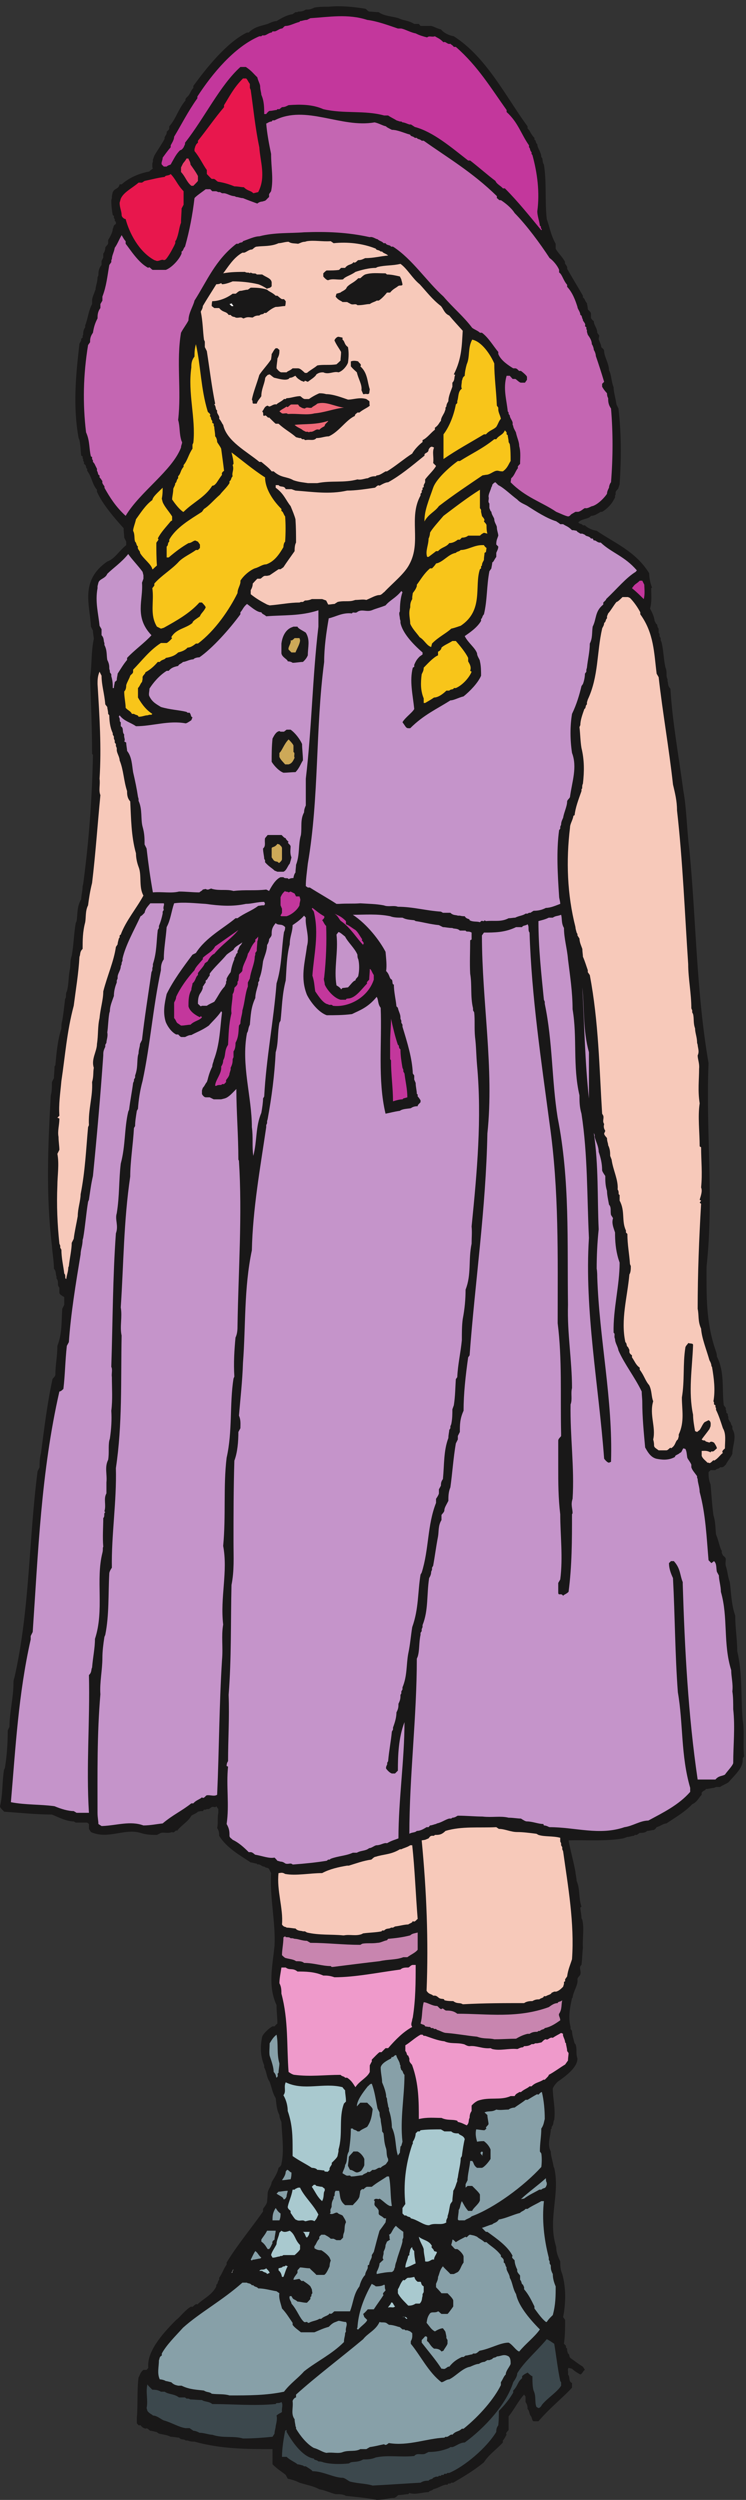
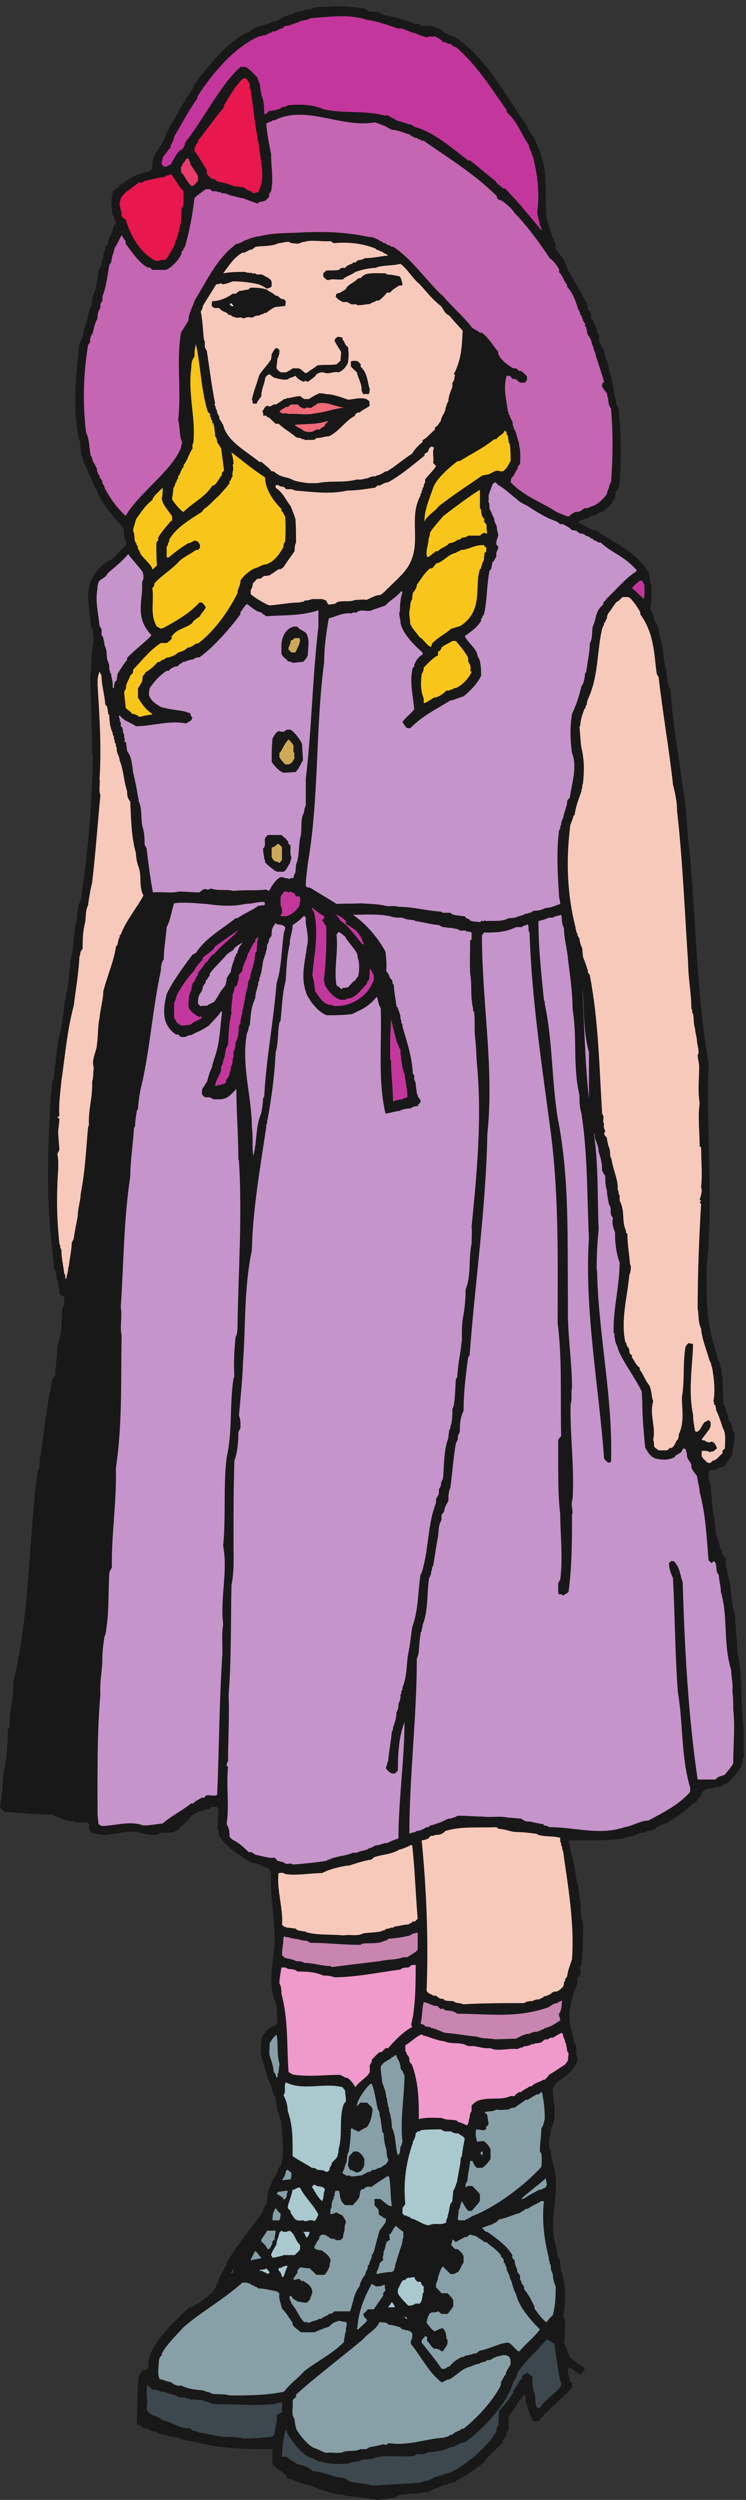
<svg xmlns="http://www.w3.org/2000/svg" xml:space="preserve" width="194.539" height="651.605">
  <rect width="100%" height="100%" fill="#333333" stroke="none" />
  <path d="M738.52-.031c-18.559 3.941-38.809 5.62-60.192 7.87-5.617 3.38-13.5 3.38-20.25 3.38-9.558 2.25-21.367 7.87-32.058 9.562-10.68 6.188-26.43 9-38.809 12.938-7.871 3.941-13.5 5.62-23.063 7.87l-3.929 7.31c-7.321 6.19-16.321 11.25-25.879 20.82V99.53c-50.059 0-100.68 0-152.988 14.617-3.942 0-7.872 0-13.5 2.25h-3.93c-3.942 3.942-7.883 0-12.942 5.622-3.941 0-11.25 1.691-16.308 1.691-7.883 3.937-13.5 3.937-23.063 6.187l-5.07 3.372c-2.809 0-7.867 2.25-11.809 2.25-1.691 0-5.621 6.75-9.558 3.941-1.692 1.129-5.621 1.129-9.563 6.75h-3.937l-3.371 3.937v11.25c2.25 22.5 0 52.872 3.371 78.743 2.808 3.941 2.808 9.558 9.558 14.629h6.192l3.367 3.929c-3.367 30.383 24.75 64.133 54.563 93.942 7.878 5.621 18.57 20.808 29.808 26.429 2.25-3.941 7.879 7.309 11.82 3.942 10.68 10.687 29.239 18.558 37.122 35.429v3.379c3.937 1.692 1.687 5.621 5.617 9.559v3.941c5.633 7.309 7.883 16.309 14.633 25.871v3.938c19.117 32.062 47.238 65.812 71.429 100.121v5.059c2.25 3.941 6.188 7.312 7.879 13.5 0 3.371 1.121 10.691 1.121 16.312 0 7.879 6.75 13.5 7.867 22.5 5.633 9.559 11.25 17.438 13.5 28.117 1.692 1.692 5.633 3.942 5.633 7.883l1.117 5.621c3.942 24.188 0 50.617-1.117 76.496-1.691 3.934-3.941 7.871-3.941 13.504-5.621 10.68-5.621 20.238-7.309 33.18-6.191 9.558-7.883 21.379-11.812 32.058-6.75 9.559-5.059 17.442-10.688 28.129v3.93c-7.871 19.133-7.871 37.691-3.941 56.25 1.691 5.621 13.5 16.871 20.25 20.25h3.941s2.25 2.813 5.617 5.621c0 11.809-1.679 22.5-1.679 36-17.438 37.69-7.879 76.5-3.938 116.43 2.25 46.69-9.562 93.93-6.75 142.3l-3.941 7.88c-2.809 3.94-5.621 1.12-9.559 5.06-3.941-1.12-7.871 5.63-13.5 3.94l-1.121 1.69c-2.82 0-7.879 2.25-11.82 2.25-19.121 12.93-47.238 28.12-61.871 52.3 0 3.94 0 9.57-3.93 15.19 2.25 9 0 18.56 2.25 29.81v7.31l-3.937 5.63c-2.25-3.94-5.063 0-9-1.69l-5.633-3.94h-3.93l-2.25-1.12h-3.379l-2.25-2.81h-3.93l-5.628-1.13c-3.942-3.94-6.75-3.94-12.942-7.87-5.621-11.25-20.238-19.13-28.121-29.81-1.687 3.93-5.617-5.63-9.559-2.25-9.558-3.38-14.621 0-21.941-1.69l-7.867-3.94c-9 0-20.25 0-32.063 3.94-32.058 9.56-63.558-13.5-97.308 1.69l-3.942 6.18v9.57l-3.371 2.81h-22.5l-3.937 2.25c-13.5 0-28.121 7.31-42.742 13.5-30.38 0-61.868 3.37-93.938 5.62 0 1.13-7.871 6.75-7.871 10.69 5.621 22.5 3.941 46.68 7.871 71.43l1.688 3.38c3.941 23.06 5.632 49.49 5.632 73.68l3.368 7.31c0 28.12 7.882 56.25 7.882 86.62 0 1.13 0 5.06 1.68 9C58.5 1743.61 56.25 1881.42 73.68 2015.85l3.941 7.87c0 9 0 16.87 2.809 28.12 6.191 46.69 11.808 95.06 22.5 144.56 0 1.12 5.629 5.06 5.629 9 0 19.12 3.929 35.43 3.929 56.24 9.563 24.19 7.883 47.25 9.563 72.56l3.937 7.88v15.18l-3.937 2.25c-1.68 1.69-5.621 2.81-5.621 6.75v9.56c-5.621 5.63 0 11.25-5.621 18v3.94c-2.25 3.94 0 9.56-5.071 15.19 0 14.62-2.808 28.12-3.929 44.99-11.82 97.87-7.88 194.62-2.25 294.74 2.25 6.74 2.25 16.31 2.25 25.87l3.929 7.87c0 6.75 1.133 12.94 1.133 22.5l1.688 2.81c2.25 23.07 3.929 47.25 11.812 72 0 5.62 0 9.56 1.68 15.19 2.25 12.93 3.937 28.12 5.629 42.74 3.371 3.94 0 9.57 3.371 14.63 3.937 13.5 2.82 27 5.629 41.62 2.25 9.56 0 17.44 3.941 28.12 3.93 21.38 3.93 41.63 7.867 64.12l1.692 3.94c2.25 12.38 0 28.13 9 42.75 0 7.31 2.808 16.31 2.808 25.87l1.121 3.94c11.25 84.37 17.442 167.05 19.129 253.11l-1.687 2.25c0 48.37-2.25 99.56-3.942 150.18 3.942 24.18 1.692 48.37 7.321 74.81 0 3.37-1.692 11.24-1.692 16.31l-3.937 7.87c-1.692 41.62-22.5 90 32.058 127.68 14.629 5.06 22.5 20.25 37.121 32.06v6.75l-3.929 7.88c0 5.62-1.129 10.68-1.129 18.56-17.434 19.12-41.621 47.24-52.313 71.43v3.94c-9.558 10.68-9.558 24.18-19.121 37.12v3.94c-3.937 1.67 0 5.62-6.187 9.56v3.94l-1.692 1.67v3.95l-1.121 1.13v3.92l-2.808 1.7c-1.129 9.55-1.129 18.55-3.379 30.37l-1.68 3.93c-11.25 61.88-5.633 122.07 1.68 185.06l3.379 6.19v3.37l2.808 2.25v3.94l1.121 1.69c0 3.93 0 9.56 3.942 14.62v3.94c5.629 13.5 5.629 26.44 13.5 41.62v6.75c0 6.19 3.379 11.81 5.629 19.13l1.121 2.25c0 6.75 3.937 14.62 3.937 24.18l1.692 3.94c0 5.62 0 12.94 6.179 20.25v7.87l3.379 6.75v7.88c2.25 1.68 3.934 7.87 3.934 11.25 0 2.25 5.629 6.18 5.629 8.99v6.19c3.371 5.63 9 15.19 9 21.94 2.25 2.81 0 6.19 6.187 9.56v3.94l-2.25 2.25v3.37l-1.687 2.25v3.94l-2.25 1.69c-1.692 9-2.813 18.56-2.813 29.24l1.121 3.94v3.94l1.692 7.87 2.25 3.38c3.937 3.94 9.558 3.94 11.25 11.81h3.937c14.621 12.94 32.063 20.25 48.934 24.19l5.617 1.12c1.691 2.8 3.941 2.8 6.75 6.19l-1.117 1.69v7.87l1.117 3.37v3.93l2.82 7.89c5.063 9 14.621 22.5 20.25 33.18-1.687 3.93 5.063 7.88 3.93 13.5 1.133 1.68 5.063 3.93 5.063 6.75v3.93c13.5 15.18 17.437 33.75 32.07 51.18-1.133 1.14 0 3.95 3.93 7.32 5.628 5.63 5.628 11.25 11.25 16.88v3.94c24.187 33.18 65.25 85.49 105.179 104.61h3.379c11.809 11.82 24.75 12.94 37.121 16.88 3.938 1.69 11.809 5.62 17.438 5.62 9.562 5.63 19.679 11.81 31.492 13.5l5.629 3.94h3.941l1.117 1.12c3.942 0 9.563 0 15.192 3.94 6.191 0 9 0 16.871 3.94 9.559 1.69 17.437 1.69 28.129 1.69 23.058 2.25 47.238 0 71.43-3.94 2.25 0 5.058-5.63 9-5.63 3.941 0 11.808-1.12 17.429-1.12 10.692-7.88 25.879-7.88 38.813-11.81 11.816-5.63 17.437-3.38 30.937-11.25h9l3.371-3.94h20.821c5.621-1.12 11.238-5.06 19.121-6.75 6.75-7.87 16.308-11.81 25.308-13.5 64.121-41.06 101.809-118.12 144.55-176.62v-3.93c5.63-5.07 5.63-10.69 13.5-18.57v-3.37c3.94-2.25 1.69-6.18 5.63-8.99 0-7.89 7.87-15.75 7.87-25.32 3.94-2.82 1.13-9 5.06-14.62 5.63-33.75 1.69-70.87 5.63-106.87 5.62-15.18 7.87-31.5 17.44-48.37v-9.56c3.93-7.88 14.62-17.44 18.56-26.44-2.25-3.37 5.62-7.31 3.93-12.93 9.57-16.88 20.25-34.31 30.94-52.88v-3.37c3.94-2.25 3.94-7.31 7.87-11.25 0-1.69 1.69-7.31 1.69-11.25 0-2.25 6.19-5.62 6.19-9v-7.87c0-1.69 1.69-3.94 5.62-7.32 0-7.87 6.75-12.93 6.75-22.5l3.94-5.62-1.12-6.19c0-3.37 5.06-10.69 5.06-16.31 1.68-2.25 5.62-3.93 5.62-7.88 0-10.68 9.56-24.18 9.56-37.68 5.07-9 3.94-20.25 9-33.18 0-9.57 3.94-21.39 5.63-33.75l3.94-7.89c5.62-48.36 5.62-97.85 2.25-148.48l-2.25-6.75c0-2.81-5.63-5.62-5.63-9.56v-3.93l-1.12-1.69v-3.94l-2.82-5.06c-3.93-7.88-12.93-17.44-22.5-23.06h-2.81c-6.75-3.94-11.81-7.88-19.12-7.88-3.94-6.75-18.56-5.06-24.75-12.93 2.25-3.38 6.19-1.69 9-5.63h3.94c5.62-5.62 15.18-9.56 23.06-10.69 33.18-23.06 76.49-39.93 102.93-83.24 0-6.75 1.69-18.56 5.62-28.12l-1.68-1.13c0-11.81 1.68-27-2.25-39.93 3.93-7.32 7.87-15.19 9-24.19l2.81-5.62c3.94-1.69 1.12-5.63 5.06-9.57v-7.87l1.69-2.81v-3.94l2.25-3.94v-3.93l1.69-3.94c3.93-14.63 3.93-33.75 7.87-50.06 3.94-9 0-15.75 3.94-22.5v-3.94c1.68-3.93 0-9.56 5.62-14.62 3.94-65.81 16.31-131.62 25.31-199.68 6.75-37.12 6.75-76.49 11.81-115.3 13.5-138.93 13.5-278.42 37.69-419.04-5.63-131.05 10.69-266.04-3.94-398.79 0-54.56-1.69-106.86 17.44-163.11 1.12-3.94 2.81-6.75 2.81-12.94 15.75-31.5 9.56-61.87 13.5-95.62l3.94-5.06v-3.94l1.12-1.68v-3.94l2.81-2.25v-3.38l1.13-2.25v-3.93l2.81-5.63c2.81-1.12 1.13-5.06 5.06-9v-5.62c9.57-14.63 0-32.06 0-48.37-2.25-6.19-9-13.5-12.93-21.38-1.69-1.12-3.94-5.06-7.88-5.06h-3.37c-2.25-3.94-6.19-1.69-9-5.62h-9.56l-3.94-3.94c0-7.88 0-14.63 3.94-24.19 1.68-18.56 2.81-39.93 5.62-60.18l1.13-3.94c2.81-10.69 2.81-22.5 3.93-33.75 3.94-9 5.63-18.56 9.57-29.24l1.68-2.82v-3.93l2.25-5.07c1.69-1.68 5.63-3.93 5.63-7.31 0-6.19-1.69-9 1.12-16.87 2.81-9.56 2.81-17.44 6.75-28.13 2.81-20.24 2.81-43.31 10.69-65.8 0-24.19 3.94-46.69 3.94-69.75 10.68-45 6.75-89.43 10.68-134.99 3.94-22.5 0-46.69 2.82-70.87l-2.82-3.94v-3.94c0-15.18-14.62-28.12-28.12-43.31-5.06-3.37-10.69-5.06-16.31-9h-7.88l-3.93-1.68c-3.94 0-10.69-2.25-16.32-2.25 0-3.38-3.93-1.69-7.87-7.32v-3.93c-5.06-5.06-9-14.63-18.56-18.56-13.5-14.63-33.75-26.44-50.62-37.69-5.63 0-11.25-5.06-19.13-7.31-1.12-1.69-3.93-5.63-6.75-5.63-2.25 0-7.87-1.68-11.81-1.68-3.94-3.94-9.56-3.94-14.62-3.94l-5.63-3.94h-3.93l-1.69-1.69c-3.94 0-7.88-2.25-12.94-2.25l-7.87-2.81c-35.44-6.18-71.44-2.81-107.43-3.93 3.93-21.38 9.56-39.94 13.5-61.88 0-3.93 2.25-11.81 2.25-17.43 7.31-16.88 3.37-32.06 9.56-50.62l-2.25-1.69c0-5.06 2.25-12.94 2.25-20.81l1.68-3.38c3.94-16.87 0-36 1.13-54.56-1.13-9.56-1.13-20.25-2.81-33.74-6.19-5.07 0-11.25-2.25-18.57 0-2.25-5.63-5.62-5.63-9.56 1.69-11.25-7.87-22.499-9.56-35.999l-1.12-1.121c-3.94-17.441-7.88-37.691-2.82-56.25v-3.93l2.82-3.941c0-7.309 2.81-15.187 5.06-24.187l1.69-1.692c3.93-9.558 0-17.43 3.93-28.121 0-17.43-22.5-34.309-38.81-45.559-3.93-3.941-6.75-7.308-9.56-12.929 0-20.25 5.63-39.379 2.81-61.879-2.81-3.934 0-7.871-5.06-13.5v-3.371l-1.69-1.692c0-13.5-7.87-28.117 0-43.308 0-9 3.94-18.559 5.63-30.371l1.12-1.692c11.81-50.617-12.37-98.988 2.82-151.297l1.12-3.941c0-9.559 2.81-17.43 7.87-28.121 0-7.879 0-15.75 3.94-24.75 7.31-25.867 7.31-56.25 1.69-84.367l3.94-5.621c0-15.192 0-29.809-2.25-46.692l3.93-3.937v-3.371l2.25-2.25v-3.942l1.69-5.617c3.94-1.691 1.13-5.633 5.06-9 7.88-5.633 15.19-11.25 24.19-16.883l3.94-6.179c-3.94-1.688-3.94-6.75-9-9-3.94 2.25-11.25 6.179-16.31 11.25l-6.75 1.679c-2.82-3.929 0-6.75-1.13-12.929 5.06-5.629 0-12.938 7.88-16.879v-9c-17.44-19.121-43.88-39.93-65.81-65.801h-9.56c-3.94 1.68-2.25 7.308-6.19 11.242-2.81 5.066-1.69 9-5.63 12.938 0 3.941 0 7.878-3.93 13.5v10.691l-2.82 3.93c-11.81-12.93-18.56-28.121-30.37-42.743v-26.437c0-1.691-7.309-5.621-3.941-9.563-1.68-1.687-3.368-7.308-7.309-11.25v-3.937c-11.809-12.93-28.121-24.18-37.121-38.813-19.117-15.75-39.938-28.117-60.18-39.93h-3.937l-1.692-1.687h-3.941l-1.68-2.25h-3.937c-7.883-1.691-14.633-6.75-24.192-9-2.25-3.37-6.179-1.691-9-5.62-11.808 0-25.308-5.63-37.679-1.692l-2.25-2.25c-5.629 0-11.25-1.688-19.129-1.688-1.121 0-5.063-5.62-9-5.62-9.563 0-20.242-3.942-32.063-3.942h-1.679" style="fill:#191818;fill-opacity:1;fill-rule:evenodd;stroke:none" transform="matrix(.133 0 0 -.133 0 651.6)" />
  <path d="M730.641 28.09c-12.371 3.941-29.813 3.941-44.43 7.879-3.941 1.691-7.883 5.62-13.5 7.312-18.563 0-38.813 12.938-60.191 12.938 0 1.68-6.739 5.62-12.93 9.562h-3.379l-2.25 1.688c-1.68 0-6.75 2.25-10.68 2.25-3.941 3.93-13.5 7.312-21.383 14.62h-9c0 15.192 2.821 33.751 6.192 51.181l2.808 1.691v-3.941c9.563-16.872 30.383-48.93 53.442-52.301 1.121-3.938 5.058-1.688 9-5.63 1.68 0 5.621 0 9.558-1.69 14.622-3.93 33.75-3.93 50.063-2.25l3.937 2.25c7.872 1.69 14.622 0 24.18 5.632 7.883 0 15.75 0 24.75 3.93 24.192 5.07 48.371 0 75.371 2.82 5.063 6.18 12.371 2.25 20.25 3.93l7.871 3.937c12.379 0 25.309 1.692 40.5 7.883l2.25 1.68h3.942c6.75 1.687 14.617 9 24.179 9 38.809 28.129 82.118 75.367 95.059 118.117 3.94 5.633 7.87 11.813 7.87 17.442 13.5 22.5 37.69 42.738 57.94 66.929 3.94-1.691 9.56-5.621 14.62-9 3.94-23.058 6.75-48.929 11.81-73.121l1.69-2.25v-6.75c-6.75-11.808-28.12-25.308-37.68-37.68-1.13-2.25-3.94-6.187-6.75-6.187l-3.94 2.25c-3.94 9.559 0 20.25-5.62 32.059-2.25 7.308-2.25 18.558-2.25 28.121-1.69 0-5.63 3.379-9.57 7.308-1.12-1.679-5.06-1.679-10.68-7.308v-3.93c-9.57-7.883-7.88-14.633-17.44-24.191v-3.942c-6.75-11.808-16.309-24.18-28.121-36 0-9 0-16.308-1.129-28.117-2.809-3.941-3.93-6.75-3.93-12.941-19.129-31.489-61.879-67.489-92.25-80.43h-3.371l-2.25-1.692h-3.937l-1.692-2.25h-3.941l-1.117-1.68h-3.942l-1.691-1.687h-3.93l-5.629-2.25c-2.25-3.941-6.179-1.691-9-5.62-3.929 0-9.558 0-15.75-3.942-29.808-1.688-61.871-3.938-93.929-5.63" style="fill:#3c484d;fill-opacity:1;fill-rule:evenodd;stroke:none" transform="matrix(.133 0 0 -.133 0 651.6)" />
  <path d="M639.52 92.21c-7.872 1.688-15.18 7.321-24.18 9.571-13.5 7.309-27 24.18-34.879 37.68v2.809l-1.121 2.25c0 3.941-1.688 7.32-1.688 13.5-7.871 10.691-2.25 21.941-3.941 35.441 0 2.25 3.941 7.309 6.75 7.309v5.621c39.937 36 87.187 71.437 131.617 108.558 9 11.809 24.75 17.442 32.063 33.75 3.937-1.691 7.879 0 12.937-1.691l5.621-3.938c5.629 0 11.813-1.679 18.563-3.929 2.816 0 3.937-1.692 7.879-5.071h3.937l1.684-1.679h3.937l5.629-2.25 3.934-3.383c0-3.93 1.129-9.559-2.813-15.75v-5.059c19.121-23.058 34.871-56.25 60.18-75.371 3.941 0 9.57 5.633 15.191 5.633 12.942 6.18 26.442 22.488 41.059 24.738 3.941 1.692 11.812 5.629 17.441 5.629 1.68 1.692 6.75 3.942 10.68 3.942l5.629 3.371h3.941l5.621 2.25c2.25 3.937 6.188 1.687 9 5.058 7.868 0 13.5 5.629 23.059 0 3.94-3.371 3.94-9 3.94-14.621-1.69-5.629-9.561-13.5-9.561-20.808-3.938-3.379-5.629-9.559-9.57-15.192v-5.617c-12.93-26.441-41.059-59.633-73.118-85.5h-3.371c-6.191-6.191-11.808-3.941-18.558-11.813-3.942 2.25-7.883-5.628-13.5-3.937l-2.25-1.691c-34.871-1.68-70.871-16.872-108.563-10.68-1.679 0-5.621-6.192-9.558-2.25-9-1.692-16.313-3.942-28.121-5.629l-6.75-3.93h-11.809c-9.57-5.633-22.5-1.691-33.75-5.633-9-3.937-20.25 0-32.063-1.687h-1.128" style="fill:#87a0a8;fill-opacity:1;fill-rule:evenodd;stroke:none" transform="matrix(.133 0 0 -.133 0 651.6)" />
  <path d="M476.41 120.34c-18.558 5.621-38.808 0-60.191 7.308-6.75 0-16.309 3.942-25.309 3.942-2.808 1.68-7.871 3.93-11.808 3.93l-7.313 5.07h-7.867c-12.942 1.68-28.133 11.25-42.75 15.18-5.633 2.25-13.5 9.558-21.383 9.558-1.117 2.25-6.75 3.383-10.68 9l-1.687 5.633c3.367 15.75-2.25 30.367 1.687 46.68 0-1.68 5.621-6.75 9.563-10.68 3.937 0 10.687 0 16.867-3.941h7.32c7.871-5.629 18.563-3.942 28.121-11.25h11.809l2.813-2.25h3.937l3.941-1.692c7.872 0 13.5-1.117 22.5-1.117 5.622-3.941 13.489-2.25 20.239-7.883 41.633 0 80.441-3.93 124.312 0 1.688 3.942 5.617 0 11.25 3.942 3.938-5.622 0-11.809 1.117-19.122-1.117-2.25-5.058-2.25-10.679-7.32 1.679-5.617 0-13.488-1.688-20.808 0-3.93-2.25-9-2.25-14.622l-3.941-6.187c-16.309-1.691-37.68-3.371-56.238-3.371h-1.692" style="fill:#3c484d;fill-opacity:1;fill-rule:evenodd;stroke:none" transform="matrix(.133 0 0 -.133 0 651.6)" />
  <path d="M449.969 204.711c-10.68 3.367-21.93 1.68-34.867 3.367-3.942 3.942-9.563 2.25-15.192 6.192-12.93 1.691-28.121 1.691-43.871 9.558h-6.75c-3.937 1.133-7.867 1.133-13.5 6.75-1.117 0-7.867 2.25-10.687 2.25-2.243 1.692-7.872 3.383-11.813 3.383-5.617 11.809-1.68 24.738-1.68 37.68 1.68 2.25 0 6.187 5.621 9v3.937c9.559 17.43 26.442 33.75 41.622 50.621 33.187 29.809 76.5 52.871 116.429 88.309h9c1.688-2.25 5.629 0 9.559-5.067h2.82c2.809-3.933 6.75-2.25 9.559-6.183 11.812 0 22.5-3.379 36-5.629l5.621-3.93c-1.692-9.57 2.25-18.57 5.058-29.82 9-9.559 12.942-16.871 20.813-28.121v-3.938c3.937-5.621 9.57-9 16.32-14.621h26.43c9.559 3.942 17.437 7.871 28.129 10.692 3.93 3.929 7.871 7.867 13.488 9.558l5.633 2.25c3.937 0 9-2.25 14.617-2.25 3.942-5.629-1.68-11.25 0-18.558l-1.68-3.383c0-6.18-2.25-9.559-2.25-17.43-24.187-24.187-52.308-37.129-78.187-57.379-11.813-13.488-26.43-23.058-39.371-39.929-34.871-7.309-69.18-7.309-106.871-7.309m415.66 52.309c-10.68 16.871-25.309 33.738-38.809 51.179v5.059s3.942 3.941 6.75 7.32c6.75 0 2.821-5.629 3.942-9.57 3.937-1.68 5.629-9 13.5-14.617 3.937 0 10.687 0 14.617-5.633l3.941 1.691c1.692 3.942 5.629 7.879 7.879 13.5v7.309l-2.25 3.941v3.379l-1.687 7.871c0 1.692-2.25 3.942-5.063 7.871-3.937 0-9.57-2.25-15.75-6.179-7.308 3.929-9.558 9-16.308 16.867 1.121 5.633 1.121 11.25 6.75 18.562 3.929 3.938 9.558 0 15.738 3.938 1.691 0 2.82-2.25 6.75-5.059h11.82c1.68 1.121 7.313 9 11.25 14.621v11.25c0 3.379-5.629 9-11.25 14.629h-11.82s-5.059 6.18-10.68 11.809v6.75c1.68 3.933 3.93 7.871 3.93 13.5 2.82 5.621 2.82 12.933 9.57 20.812 2.813-3.941 9-9 14.621-15.191h6.75l7.871 3.941c5.629 5.059 5.629 11.25 11.25 18.559v11.812c0 2.809-5.621 10.688-12.371 14.618h-3.941c-2.809 1.691-3.93 3.941-7.867 7.882 0 1.688 2.25 6.75 2.25 10.688 1.687 0 2.808-1.129 6.75-5.07 5.617 3.941 11.808 6.75 19.117 10.691 2.25-3.941 5.062 3.941 9 3.941l7.883-1.691 5.617-2.25c3.941-3.941 9.562-5.621 14.621-10.691h3.941c7.879-7.868 17.438-11.809 28.118-25.309v-2.809c1.691-2.25 5.632-3.941 5.632-7.871v-3.941c3.938-1.688 2.25-5.629 5.618-9.559-1.68-5.629 6.191-12.941 6.191-20.25 5.63-9.562 5.63-20.812 12.38-32.062 3.93-20.25 22.49-45 46.68-69.188-10.69-15.179-28.12-28.121-40.5-43.312-6.18 1.691-12.93 13.5-20.81 17.441-16.309 0-35.43-11.808-56.25-15.75-1.68 0-5.621-5.621-9.559-5.621h-3.929l-1.692-1.687c-3.941 0-7.879-2.25-12.941-2.25l-3.938-2.813h-3.371c-7.879-3.937-15.75-7.879-24.75-19.129-3.371 1.692-7.308-6.179-12.371-3.929h-2.82" style="fill:#87a0a8;fill-opacity:1;fill-rule:evenodd;stroke:none" transform="matrix(.133 0 0 -.133 0 651.6)" />
  <path d="M1089.5 328.449v5.621-5.621" style="fill:#fff;fill-opacity:1;fill-rule:evenodd;stroke:none" transform="matrix(.133 0 0 -.133 0 651.6)" />
  <path d="m700.828 334.07-1.117 2.25 1.117 1.129c1.692 28.121 11.25 56.25 28.133 86.059 1.68-1.688 3.93-1.688 7.867-5.067 3.371 0 11.25 0 16.313 3.379 2.808-1.129 0-5.062 2.808-10.691 0-2.25-7.871-6.18-3.929-9.559-5.629-9-11.821-16.871-19.129-28.121h-11.813s-5.058-6.191-9-9l2.25-6.191 5.633-5.617c-1.691-5.633-11.25-11.25-17.441-18.571h-1.692m-97.297 12.938c-1.691 3.941-3.941 0-7.32 1.691-9 7.871-12.93 22.5-24.75 36 0 3.93-5.621 9-3.371 14.621h3.371l2.25-3.941c1.687-2.809 5.629-2.809 9.57-6.75 5.059 0 10.68-2.25 18.559-2.25 0 0 3.941 3.941 6.75 7.32v3.93c3.93 1.691 0 3.941 3.93 7.32l-1.122 7.871-2.808 5.621c-2.809 3.379-9 7.317-14.629 11.25-1.68-2.25-3.93 0-6.75 3.379-2.813 0-7.871-1.691-11.813-1.691 0 3.941 3.942 7.883 7.883 13.5v5.062l5.059 5.629c5.621 0 11.25-1.691 19.121-1.691 1.129-2.25 7.879-7.309 12.937-12.938h15.192c3.93 1.688 7.871 10.688 10.68 16.879 0 1.68 0 5.621 2.25 11.25l-2.25 5.621c-2.809 5.059-10.68 11.25-16.309 14.618-3.941 0-7.871 0-13.5 3.941v3.941c3.937 3.938 3.937 9 9.559 14.618v3.941l3.941 3.941h6.75c2.809-1.691 7.879-3.941 11.809-7.882h5.628L659.77 509h7.878l5.063 5.059c0 1.691 0 5.632 1.687 9.57 2.25 5.621 0 13.492 3.93 20.242 0 2.25-1.68 5.629-5.617 11.82-1.133 3.368-7.883 3.368-10.691 6.75-3.942 2.809-9.559-5.07-15.75-1.132 3.941 1.132 0 5.062 2.25 9l1.691 3.941c0 5.621 0 9.559 3.937 16.309v3.941c3.93 1.68 0 5.621 3.93 11.25h6.75c2.82-9.57 0-18.57 11.82-28.129h15.18c1.133 2.25 10.692 9.559 12.942 16.879 0 1.68 1.691 7.871 1.691 11.25l3.93 3.93c1.687-3.93 5.629 3.941 9.57 3.941h9c9.559 7.867 19.117 12.938 29.809 20.25h3.929c3.942-18.562 2.25-37.691 5.629-57.941h-3.379c-6.179 1.691-12.929 9.57-20.808 14.629-1.692-3.379-7.313 2.812-11.25-3.379 3.937-1.68 0-5.621 1.687-9.559 0-1.691 7.871-7.312 7.871-11.25v-5.062c0-3.938 5.629-3.938 10.692-9.559h3.937l-1.129-7.879c-3.929-5.621-6.75-9.562-11.808-16.312-3.942-13.5-7.313-26.43-11.25-41.618l-3.93-6.191v-2.809c0-3.941-5.07-9.562-5.07-15.75l-2.813-1.691v-3.93c0-3.941-5.058-9-5.058-14.629-5.629-5.621-9.559-15.183-11.25-22.5-11.809-15.183-11.809-32.062-18.559-48.933h-30.383c-1.68 0-5.617-7.309-9.558-3.938-2.809-5.062-10.68-5.062-16.309-10.679h-3.941c-5.622-3.942-13.5-3.942-20.239-7.883h-2.25m466.839 1.691c-7.87 6.192-14.62 15.75-22.5 26.43v3.941c-5.62 11.25-10.68 22.5-20.25 33.75v3.942l-2.25 5.058c-3.93 1.692-1.68 5.621-5.62 9.559v7.883c0 1.679-5.63 5.617-5.63 9.558v2.809c-2.24 3.941-5.06 11.812-5.06 17.441 0 1.68-7.87 5.621-3.93 9-9.571 19.121-30.939 33.739-49.501 47.239h-2.809c-2.82 2.25-3.941 3.941-7.879 7.882 5.059 1.118 12.938 5.059 20.25 6.75 3.938 3.93 7.879 2.25 12.938 9.559 13.5 2.25 28.121 9.559 41.621 12.941 1.69 2.809 7.87 3.93 10.69 7.868h3.93c7.88 5.621 17.44 9.562 27 15.191h5.06c-3.93-36 0-73.691 9.57-110.809v-3.941l1.68-3.371v-3.938l2.25-3.941c0-5.621 0-9.559 3.94-16.871 0-7.309 1.69-15.188 5.63-24.188 0-19.121 0-35.429-5.63-56.242-3.94-3.937-7.87-7.308-11.81-13.5h-1.69" style="fill:#87a0a8;fill-opacity:1;fill-rule:evenodd;stroke:none" transform="matrix(.133 0 0 -.133 0 651.6)" />
  <path d="M796.449 354.891c-1.687 1.679-3.371 5.621-7.308 3.371 1.687 0 7.308 2.25 9.558-3.371h-2.25M761.02 376.82c0 2.25 5.621 6.192 5.621 9.559 3.937 2.25 3.937-3.367 7.871-7.309-3.934-3.941-7.871 0-13.492-2.25m39.371 3.938c-7.313 7.871-15.192 14.621-20.25 24.191v7.871c3.937 5.621 3.937 10.688 10.687 18.559 2.25-3.938 5.621 3.941 9.563 3.941 2.25 0 5.058 0 11.808 1.688 1.121-1.688 1.121-5.629 6.75-9.567h5.621c2.25-1.683 0-5.621 6.192-9v-11.25l-2.25-3.933v-3.938c-1.692-3.941 0-9-5.621-14.621h-7.879c-2.813-1.691-6.75-3.941-12.371-3.941h-2.25" style="fill:#a9c9cf;fill-opacity:1;fill-rule:evenodd;stroke:none" transform="matrix(.133 0 0 -.133 0 651.6)" />
  <path d="m590.031 404.949-1.691 6.18 1.691-6.18" style="fill:#fff;fill-opacity:1;fill-rule:evenodd;stroke:none" transform="matrix(.133 0 0 -.133 0 651.6)" />
  <path d="M552.898 437.008c-1.117 3.933-1.117 7.871-6.75 12.933v3.938l6.75 1.691c2.821 3.93 3.942 0 7.321 3.93l3.929-1.68c-3.929-6.191-5.058-12.941-8.429-20.812h-2.821m-29.238 5.621c-1.691 3.941-5.629 2.25-9.57 6.191h-5.621c3.941 5.059 7.312 0 13.5 5.059 1.691-2.25 5.621-5.059 6.75-9l-5.059-2.25" style="fill:#a9c9cf;fill-opacity:1;fill-rule:evenodd;stroke:none" transform="matrix(.133 0 0 -.133 0 651.6)" />
  <path d="M738.52 442.629v3.941c1.679 3.371 5.621 11.25 5.621 16.871 0 0 3.937 3.938 7.879 7.309-3.942 3.941 1.121 9 0 15.191 1.121 3.368 3.929 7.309 3.929 13.5l2.821 6.75 6.179 3.938c-2.25 1.68 0 5.621-2.25 9.562 5.629 1.688 5.629 9.559 13.5 17.43 3.942-3.93 9-7.871 14.629-11.812v-11.25l-1.687-3.93v-3.938c-2.25-10.691-9-26.441-11.813-38.812-1.129-2.25-2.816-7.879-2.816-11.809-2.25-1.691 0-5.629-6.184-9-9.558 0-19.129-1.691-29.808-3.941" style="fill:#87a0a8;fill-opacity:1;fill-rule:evenodd;stroke:none" transform="matrix(.133 0 0 -.133 0 651.6)" />
  <path d="M453.91 444.879c3.942 1.691 0 3.941 3.942 6.75l-3.942-6.75" style="fill:#fff;fill-opacity:1;fill-rule:evenodd;stroke:none" transform="matrix(.133 0 0 -.133 0 651.6)" />
-   <path d="M794.762 455.57c0 7.871 3.937 13.5 5.629 22.5l2.25 1.68v3.941c1.687 2.25 0 7.868 5.621 11.809 0-2.25 0-3.941 3.937-7.871 0-7.879 1.121-14.629 2.813-24.188-5.621-2.25-10.684-5.621-18.563-7.871h-1.687m38.808 11.809c0 7.312-2.808 14.621-2.808 24.18-2.25 7.882-7.871 14.632-9.563 24.191 7.313-6.75 20.25-6.75 25.871-18.559-3.929-1.691 3.942-5.632 3.942-9.562l5.617-1.688c0-3.941-5.617-9-5.617-15.191-5.621 2.25-7.871-5.621-17.442-3.371" style="fill:#a9c9cf;fill-opacity:1;fill-rule:evenodd;stroke:none" transform="matrix(.133 0 0 -.133 0 651.6)" />
  <path d="m493.84 469.07-2.25 1.68c2.25 3.941 5.07 11.25 9 16.879 5.629-3.938 5.629-7.879 11.82-12.938L510.16 473c-3.941 0-9.57-2.25-14.629-2.25l-1.691-1.68" style="fill:#87a0a8;fill-opacity:1;fill-rule:evenodd;stroke:none" transform="matrix(.133 0 0 -.133 0 651.6)" />
  <path d="m534.34 474.691-2.809 5.059c1.117 6.191 6.75 13.5 10.688 21.379 0 7.871 3.929 12.93 5.621 22.5l3.941 3.93c5.059-3.93 10.117-2.25 16.309 0 11.25-7.868 9.558-17.43 20.25-28.118v-7.882c0-2.25-7.879-9.559-10.692-11.809h-21.929l-2.821-1.68h-2.808l-2.25-1.129c-3.942 0-7.309-2.25-13.5-2.25" style="fill:#a9c9cf;fill-opacity:1;fill-rule:evenodd;stroke:none" transform="matrix(.133 0 0 -.133 0 651.6)" />
  <path d="M524.781 491.559c-2.812 3.941-5.062 9.57-12.371 14.632v3.938c3.371 5.621 7.309 9.562 11.25 17.43h16.871c0-3.93-2.25-11.809-2.25-17.43-1.691-1.129-5.633-3.938-3.941-7.32-1.692-1.68-2.809-7.309-6.75-11.25h-2.809" style="fill:#87a0a8;fill-opacity:1;fill-rule:evenodd;stroke:none" transform="matrix(.133 0 0 -.133 0 651.6)" />
  <path d="M601.84 514.059c-3.942 1.691-2.25 7.32-7.879 11.25h13.5c-1.68-1.68 0-5.618-5.621-11.25m238.48 24.191c-9.558 0-23.058 11.25-34.871 13.5-1.121 3.941-5.058 1.691-9 5.621h-3.371l-3.937 3.938V572l5.621 7.871c-3.934 37.688 0 76.5 13.5 116.43l1.129 1.687v3.942c2.808 3.929 5.621 10.679 5.621 16.308l3.937 3.942h3.942l1.679 2.25c11.821 1.679 26.442 1.679 39.942 1.679l6.75-3.929h13.5c3.937-3.942 9-3.942 14.617-3.942 0-3.379 9.562-3.379 11.812-11.25-2.25-9-3.929-20.25-5.621-33.187l-2.25-3.93c0-11.25-3.941-24.191-5.629-37.691l-1.121-3.942v-3.929c-2.808-5.629-2.808-10.688-7.871-18.559 0-5.629-1.687-12.379-1.687-20.25l-3.942-5.629c-2.25-7.871-2.25-14.621-5.621-24.18 1.68-2.25-3.937-6.191-2.25-11.82-9.57-6.75-22.5 0-33.75-5.621h-1.129m-242.422 7.871c-3.937 3.379-9.558 0-14.617 1.688l-3.941 1.691c-3.942 3.941-5.629 7.871-9.559 12.941v3.93c-1.691 1.688-5.633 3.938-5.633 7.879 1.692 9.559 7.313 20.25 9.563 33.75h3.937l1.692 1.68 5.058 2.25h3.942c7.871-17.43 27-34.309 36-52.871-2.25-3.368-2.25-7.309-7.879-12.938-5.063 3.379-10.68 1.688-16.871 0h-1.692" style="fill:#a9c9cf;fill-opacity:1;fill-rule:evenodd;stroke:none" transform="matrix(.133 0 0 -.133 0 651.6)" />
  <path d="M534.34 547.809c0 7.882 0 14.632 6.191 24.191 1.688-1.691 3.367-6.75 9.559-10.691 0-3.938 0-7.868-2.25-13.5h-13.5m365.039 0-1.688 1.691c0 6.191 1.688 11.809 1.688 18.559 3.941 6.191 2.25 9.562 6.191 17.441 3.371-5.629 5.621-11.25 12.371-19.129h7.879c1.692 5.629 13.5 13.5 15.18 20.809v11.25c-1.68 3.941-9.559 11.25-15.18 16.879h-9l-3.941-3.379v6.75l3.941 7.879c0 11.25 3.942 24.179 5.059 37.679h3.941c3.942-3.937 1.692-7.867 9.559-13.5h9.562c5.059 1.692 12.938 11.25 16.879 17.442v18.558c-2.25 5.621-6.191 11.25-12.941 16.313-3.938 0-7.879 0-13.5-1.121-1.688 6.75-3.938 14.621-1.688 24.179 3.379 0 11.25-1.679 16.309-1.679l3.941 3.371c-3.941 2.25 3.938 6.187 3.938 9 0 3.937-2.25 11.808-2.25 17.437L950 759.301c7.879 3.937 13.5 0 23.07 5.617 7.871-1.68 14.621 0 24.18 0 2.25 2.25 7.88 3.941 11.81 3.941 5.06 3.942 14.63 9.559 21.38 15.192h3.93c5.63 3.367 11.82 7.308 19.13 11.25 2.25-3.942 5.06 3.929 9 3.929 3.93-16.871 5.62-34.312 5.62-52.871-1.69-5.621-1.69-11.25-6.75-18.558 0-15.192-2.81-28.121-2.81-45l2.81-3.93c1.13-7.32 1.13-16.883 0-26.441-33.75-37.121-92.241-80.43-136.679-96.739-3.929-3.941-7.871-3.941-13.5-7.882h-11.812" style="fill:#87a0a8;fill-opacity:1;fill-rule:evenodd;stroke:none" transform="matrix(.133 0 0 -.133 0 651.6)" />
  <path d="M631.648 585.5c-9.558 7.871-13.5 18.559-20.25 28.121l3.942 3.938h2.808l2.25-2.25c1.692 0 7.313-1.688 11.25-1.688l5.063-3.941v-3.93l-1.121-1.691c-1.692-5.629 0-10.688-3.942-18.559" style="fill:#a9c9cf;fill-opacity:1;fill-rule:evenodd;stroke:none" transform="matrix(.133 0 0 -.133 0 651.6)" />
  <path d="M555.719 589.43c0 3.941-7.879 6.75-13.5 10.691l3.929 3.938c5.633 0 10.692 1.691 18 1.691 0-1.691-2.25-7.32-2.25-11.25 0 0-2.808-7.32-6.179-5.07m465.721 0c15.75 14.629 32.06 25.879 48.93 41.058 0-2.25 0-6.179 1.69-9v-3.929l-1.69-3.938c-2.25-3.941-5.06-1.691-9-5.621h-3.94c-9.56-5.629-19.12-9.57-29.81-17.441l-6.18-1.129" style="fill:#87a0a8;fill-opacity:1;fill-rule:evenodd;stroke:none" transform="matrix(.133 0 0 -.133 0 651.6)" />
  <path d="M686.211 596.18v2.25-2.25" style="fill:#fff;fill-opacity:1;fill-rule:evenodd;stroke:none" transform="matrix(.133 0 0 -.133 0 651.6)" />
  <path d="M552.898 626.559c3.942 5.621 7.321 11.25 7.321 16.871l1.679 2.25c2.25 3.941 6.192-3.942 9.563-3.942 0-3.929 0-7.867-1.68-13.5-3.941 0-10.691-1.679-16.883-1.679m135 7.312c-1.687 3.938-5.628 0-9.57 2.25l-6.75 3.938c0 3.371 5.07 10.679 5.07 16.312 5.622 7.867 1.68 17.43 7.313 26.43 2.25 15.187 3.937 28.129 3.937 45h3.93c1.133-3.371 5.063-1.692 9-5.621h3.942c3.941 3.929 9.558 5.621 15.191 8.988 7.867 11.82 9 21.383 10.68 33.75 0 3.941-5.621 7.883-10.68 13.5h-13.5s-3.941-3.938-6.75-7.309c0 11.25 10.68 25.871 21.367 39.371 2.813 1.688 3.942 5.059 7.883 5.059 5.617-14.621 7.867-31.488 11.238-48.371l3.942-7.867c0-3.383 0-6.75 2.25-12.942 0-7.308 2.808-15.191 2.808-24.179l2.821-3.942c1.121-9.558 1.121-18.558 5.058-29.808 1.692-5.629 0-13.5 3.942-20.25v-3.942l-3.942-5.617c-1.129-2.25-7.879-3.941-10.687-7.883-6.192 1.692-7.871-5.058-15.75-3.929-1.68 0-5.621-6.75-9.563-3.379-1.117-3.371-6.75-3.371-10.687-7.309-5.621 0-13.5-2.25-20.25-2.25h-2.243" style="fill:#87a0a8;fill-opacity:1;fill-rule:evenodd;stroke:none" transform="matrix(.133 0 0 -.133 0 651.6)" />
  <path d="M699.711 641.738c-3.941 0-7.883 5.071-13.5 5.071l-3.941 7.871c0 3.941 1.691 11.25 1.691 16.871 0 2.25 6.18 7.32 9 11.25h7.867c5.633-2.25 11.25-9 13.5-14.621v-11.809c0-1.691-2.25-5.633-5.617-10.691-2.25-2.25-6.191-3.942-9-3.942" style="fill:#191818;fill-opacity:1;fill-rule:evenodd;stroke:none" transform="matrix(.133 0 0 -.133 0 651.6)" />
  <path d="m636.711 643.43-1.121 2.25c-3.942 0-7.879 1.129-13.5 1.129-1.692 2.812-6.75 3.929-10.692 3.929-11.808 7.883-24.187 13.5-37.687 23.063v12.937c0 24.192 0 48.371-9.563 75.371 0 9-2.25 20.25-8.429 30.942 6.179 7.867 0 15.75 4.5 25.308 35.992-17.441 73.679 0 111.359-9.558 0 0 1.133-2.25 5.07-6.192 0-7.308 1.68-12.379 1.68-21.941l-3.93-3.938c-10.687-28.121-1.687-60.179-10.687-89.992v-3.937l-1.691-7.871c0-3.379-6.192-9-11.809-14.629 2.25-3.93-5.621-7.871-3.941-13.492-1.68-1.129-2.809-5.071-6.75-3.379h-2.809" style="fill:#a9c9cf;fill-opacity:1;fill-rule:evenodd;stroke:none" transform="matrix(.133 0 0 -.133 0 651.6)" />
  <path d="M944.941 673.801c3.938 1.129-7.871 5.07 0 9 3.938-2.25 0-3.93 1.129-7.871l-1.129-1.129m-164.8 1.129c-5.629 17.429-2.813 36-11.813 55.121 0 9-1.687 22.5-5.629 33.187v3.93l-1.679 3.941c0 3.371-2.25 9.563-2.25 15.192l-1.692 3.929v2.821c-1.129 7.871-3.937 15.75-7.879 25.308 0 9-2.808 18.563-2.808 29.25 1.687 7.871 12.379 13.493 20.25 17.43l1.687 3.383c2.25-3.383 6.184 6.18 9 2.25 0-3.942 6.75-11.82 6.75-17.442l1.121-1.691v-3.93l1.692-5.07c3.937-2.25 2.25-5.617 6.187-9.559 0-42.75-9-86.621-3.937-131.05l-2.25-7.879-1.692-1.692c0-2.25-1.121-7.871-1.121-11.808l-3.937-5.621" style="fill:#87a0a8;fill-opacity:1;fill-rule:evenodd;stroke:none" transform="matrix(.133 0 0 -.133 0 651.6)" />
  <path d="M915.129 733.988c-6.188 2.813-9.559 5.063-17.438 6.75l-1.121 2.25c-9.558 3.371-19.121 0-30.941 5.621-14.617 0-28.117 1.692-44.43-2.25 0 34.309 0 69.18-12.937 105.18 0 1.691-5.621 5.629-5.621 9.563v3.937l-2.25 5.629c-3.942 1.121-1.692 5.062-5.629 9v11.25c9.566 5.621 18.558 14.621 29.808 20.812h3.942l2.25-2.25h2.808c11.821-3.941 25.309-9.57 37.692-10.691 11.808-5.629 25.308-2.25 37.679-5.629 2.25 0 6.188-3.93 11.821-3.93 12.929 1.688 25.308-5.628 41.058-3.941l3.371-1.687c15.75-3.934 32.059 1.687 48.929 0 1.69 0 5.63 3.378 11.25 3.378l2.25 2.25c2.82 0 9.57 0 14.63 3.93h3.94l3.37 1.692h3.94l7.87 1.687c1.13 0 5.06 6.191 9 6.191 3.94-2.82 7.31 5.059 13.5 2.809 5.63 3.941 10.69 6.191 16.31 9.563l3.94-1.692c-1.69-3.93 3.94-10.68 3.94-16.871l1.68-1.687c0-3.934 2.25-9.563 2.25-15.184l2.82-3.938c0-3.941-1.13-9-1.13-14.628l-5.62-7.872c-9.57-5.621-21.38-14.621-32.06-20.25 0-2.25-3.94-5.621-7.88-9.562h-2.81c-6.75-5.059-15.75-5.059-23.06-12.938h-3.94c-3.94-3.929-10.69-5.621-16.87-11.25h-3.38c-2.25-2.25-6.18-2.25-9-7.871h-7.87c-20.249-9-41.62-1.129-64.12-9-3.379-1.691-7.308-3.941-12.379-9.558v-10.692c-2.812-3.941-3.929-7.871-3.929-13.5-2.821-3.941 0-9.558-5.633-14.621m-218.238 74.813c-3.93 5.617-6.75 12.367-16.313 18.558h-3.93c-2.25 3.371-5.07 1.68-9 5.621-30.937 0-59.058-3.941-90 0-2.25 0-6.187 1.688-11.808 5.629-3.942 50.621 0 101.243-14.059 153.551 0 5.621 0 13.5-3.941 20.25 0 9.56 2.25 19.12 3.941 30.93h8.438c7.871-6.18 13.492 0 23.062-7.87 14.617 0 33.18 0 50.617-7.88 6.75 0 12.372 0 21.93-3.37 41.063 0 86.621 9.56 129.371 15.19 3.942 3.93 9.563 3.93 15.192 3.93 2.25 0 5.058 5.07 9 5.07h5.621c0-33.19 0-67.5-5.621-102.941l-1.129-3.93c0-3.937-3.934-9.559 0-14.629-17.434-9.558-32.063-24.18-47.242-41.621h-5.071s-3.929-3.937-7.871-7.871h-3.937c-3.942-2.816-9.563-9-15.18-14.629v-3.937l-1.133-1.684-2.808-5.629v-12.93c-5.059-11.25-20.25-17.441-28.129-29.808" style="fill:#ef9acb;fill-opacity:1;fill-rule:evenodd;stroke:none" transform="matrix(.133 0 0 -.133 0 651.6)" />
  <path d="M542.219 827.359c-1.688 1.68 0 5.621-5.629 11.25 0 9-3.942 20.243-7.871 32.059-1.129 6.75 0 14.621 0 24.184 2.812 3.937 5.621 10.687 13.5 16.878 3.929-18.57 0-37.128 5.621-56.25 0-6.191-1.692-11.812-1.692-18.562-3.929-2.25 0-3.938-2.25-7.879l-1.679-1.68" style="fill:#87a0a8;fill-opacity:1;fill-rule:evenodd;stroke:none" transform="matrix(.133 0 0 -.133 0 651.6)" />
  <path d="M969.129 902.73c-11.25 2.809-20.25 0-33.75 5.059-18.559 1.691-38.809 5.621-60.18 7.313-5.629 0-10.687 3.937-18.57 6.187l-1.68 1.691h-3.937l-1.692 1.68h-3.929l-2.25 2.25h-2.821l-6.75 1.129c-1.121 3.941-5.058 2.813-9 5.621 3.942 13.5 2.25 26.442 6.192 41.621 6.75 0 16.308-7.312 25.867-7.312 2.25 0 5.07-6.18 9-6.18 2.82 3.93 5.633-2.82 9.57-2.82 5.621 0 13.5 0 21.371-6.18 59.059 0 117.55-9.57 179.43 12.93 5.62 3.941 10.68 7.883 17.43 7.883 1.13 3.929 5.06 1.679 9 5.617-2.25-7.867 0-17.43-6.19-26.43-1.68-3.379 2.25-7.32 2.25-12.937-8.99-6.192-18.56-12.942-30.37-15.192-1.69-3.371-5.62-1.68-9.56-5.621h-2.81l-2.25-1.687c-3.94 0-9.56 0-15.19-3.942h-3.94c-6.75-1.68-12.93-3.93-22.49-9.558-12.38 0-25.88-1.122-40.501-1.122h-2.25" style="fill:#c885af;fill-opacity:1;fill-rule:evenodd;stroke:none" transform="matrix(.133 0 0 -.133 0 651.6)" />
  <path d="M907.262 971.352c-5.633 3.929-10.692 0-18.563 6.179-3.937 0-11.25 0-17.437 1.688 0 3.941-5.633 1.691-9.563 3.941-1.129 0-5.07 5.059-9 5.059h-3.379c-3.929 3.941-7.871 1.691-12.929 9.562 3.929 97.869 0 195.179-9.571 294.739l6.75 1.12 6.75 2.81c1.129 1.13 2.821 5.06 6.75 5.06h3.942l1.687 1.69c7.871 0 12.93 0 20.813 7.88 32.058 9.56 65.808 5.62 99.558 7.31l5.059-3.38c11.812 0 23.061-6.18 35.991-6.18 11.25 0 24.19-1.69 37.69-3.38l3.94-2.25c12.37-3.94 28.12-1.69 42.74-5.62v-7.31l1.69-3.38v-3.94l2.25-3.93v-3.94l1.69-3.94c9.56-68.62 22.5-140.61 17.44-211.49-2.82-9.56-7.88-20.24-9.57-33.74l-3.93-5.63v-3.94l-2.25-1.12v-3.94l-1.69-5.62c-3.94-3.94-7.88-7.879-13.5-9.558h-3.94l-5.06-2.25c-1.69-3.942-7.31-3.942-11.25-6.75h-3.94c-1.12-3.942-5.06-2.821-9-6.192-3.93 0-7.87 0-13.49-3.379-3.94 0-10.69 0-16.32-3.929-37.679 0-78.741 0-118.679-2.25h-1.679" style="fill:#f7c9ba;fill-opacity:1;fill-rule:evenodd;stroke:none" transform="matrix(.133 0 0 -.133 0 651.6)" />
  <path d="m650.211 1044.47-1.691 1.69c-16.872 0-33.18 6.18-52.309 6.18-3.93 3.38-9 3.38-15.75 3.38-5.063 3.93-12.371 3.93-20.242 6.18-1.129 0-3.379 1.69-7.321 5.63 0 10.69 2.821 22.5 2.821 34.87l3.371 2.25c1.129-3.94 6.75 0 10.691-3.94h3.93l3.937-1.12c6.75 0 14.633-3.94 24.192-3.94l6.75-3.93c32.058 0 64.121-3.94 97.871-3.94l3.93 2.25c9.57 1.69 18.57 0 29.808 1.69 6.192 0 11.821 3.93 18.571 5.06l2.25 2.81c13.492 1.12 28.121 2.81 43.308 6.75 3.934 3.94 8.992 3.94 14.621 5.62v-33.74c-3.937-5.63-13.5-9.57-20.25-14.63h-7.871c-14.629-5.62-29.808-3.94-46.687-7.87-29.813-3.38-60.18-7.31-91.68-11.25h-2.25" style="fill:#c885af;fill-opacity:1;fill-rule:evenodd;stroke:none" transform="matrix(.133 0 0 -.133 0 651.6)" />
  <path d="M672.711 1106.34c-22.5 2.25-46.691 0-70.871 5.62l-3.942 2.25h-3.937c-3.93 1.69-9.563 0-14.621 5.63-3.942 0-11.25 1.69-17.442 1.69-1.679 2.25-5.058 0-9 6.18 2.821 30.94-10.679 66.94-6.75 100.68 3.942 0 6.75 2.25 12.942-1.68 21.371-3.94 48.371 1.68 72.558 1.68 14.622 7.88 32.063 11.82 48.93 14.63h3.383c12.93 3.94 28.117 9.56 43.867 11.81 1.133 0 5.063 5.62 9 5.62 15.192 5.07 29.813 3.94 47.25 14.63h2.813c3.937 2.25 11.808 3.94 17.437 7.87h3.934c5.058-46.68 6.75-96.18 10.687-144.55-1.687 0-5.629-7.87-9.558-3.94-1.129-3.93-5.063-3.93-9-6.75-7.313 0-16.313-2.81-25.879-3.93l-3.934-2.25h-3.937c-3.942-3.38-7.871 0-13.5-5.63h-3.942l-1.121-1.69c-11.25-2.25-23.058-2.25-36-3.93l-3.367-1.69c-11.82-3.94-22.5 0-34.313-2.25h-1.687" style="fill:#f7c9ba;fill-opacity:1;fill-rule:evenodd;stroke:none" transform="matrix(.133 0 0 -.133 0 651.6)" />
  <path d="M573.711 1245.27c-3.93 3.94-7.871 0-13.492 1.69-1.129 0-4.5 3.93-10.129 3.93l-6.192 1.69s-1.679 2.25-5.617 6.19c-10.691-2.25-24.191 3.37-37.691 5.62-1.121 0-5.059 5.06-9 5.06h-3.93c-9.558 9.57-20.25 19.13-31.5 24.19-2.25 2.81-6.191 3.94-6.191 7.87 0 7.32 0 13.5-5.617 23.07 5.617 37.12-1.133 74.8 2.808 112.49l-2.808 1.12c0 1.69 0 5.63 2.808 9.57 0 42.74 2.809 84.37 1.121 129.93 5.629 70.87 3.938 141.74 5.629 215.42 5.621 28.12 3.942 54 3.942 84.37 0 52.31 0 104.62 1.679 159.18 6.188 16.31 7.879 37.68 7.879 56.24l3.942 7.32c0 7.87 1.117 15.74-2.821 24.74 2.821 33.75 6.75 67.5 7.879 103.5 5.621 72.56 1.692 145.68 17.43 220.48 1.691 80.44 16.32 160.87 28.129 241.3v3.94l1.691 3.94v3.93l1.121 3.94c7.867 42.75 13.5 85.5 15.75 131.06 5.617 18.56 3.367 37.68 7.309 57.93l2.25 3.94c2.808 24.18 2.808 50.62 10.129 78.74 1.679 22.5 1.679 46.69 7.871 70.87 0 15.19 5.621 24.19 5.621 37.69 5.629 3.93 14.629 9.56 22.5 18.56l3.379-3.94c-1.692-16.31 7.871-37.12 2.25-56.25-3.942-32.06-13.5-61.3 0-95.05 6.75-13.5 22.5-34.31 38.808-39.94 15.18 0 32.063 0 49.493 2.25 14.629 7.32 30.937 12.38 48.379 33.75 3.929-5.62 1.679-13.5 7.871-21.37 2.808-66.94-6.192-141.74 9.558-207.55 9 1.68 16.313 3.93 28.129 5.62 5.063 3.94 14.621 3.94 21.371 5.06 3.942 2.82 7.871 3.94 13.5 3.94 0 2.81 2.25 3.94 5.621 7.88v3.93c-1.679 1.69-1.679 3.38-5.621 7.32v3.93l-1.687 1.13c0 6.75-2.25 13.5-2.25 21.37l-2.813 6.75v7.88l-2.808 3.93c-1.129 29.81-10.692 60.19-20.25 91.68v3.94l-2.25 3.94v3.94l-1.692 3.93v2.82c0 6.18-3.937 11.81-5.058 18.56l-2.813 2.81c-1.129 12.94-5.066 28.12-5.066 42.75-3.934 0-1.684 5.62-3.934 9.56-5.629 2.25-3.379 9-11.25 16.87 1.692 11.25 0 24.19-1.129 37.69-11.808 22.5-35.988 53.99-64.121 72.56 22.5 0 48.371 2.25 73.121-2.82 7.313-2.81 15.192-2.81 24.192-2.81 7.308-3.94 13.5-3.94 23.058-5.06l2.813-1.69c15.75-2.25 28.129-6.19 45.558-7.87l7.879-3.94c5.063 0 10.68-1.69 18.563-1.69 2.808-2.25 9.558 0 14.617-5.06h11.25c2.25-3.94 5.062 0 11.812-3.94v-13.5l-2.812-1.68c0-20.81-1.117-43.88 0-65.25 3.941-23.06 0-43.87 5.633-68.06v-3.93l2.25-3.94c1.679-15.19 0-31.5 1.679-48.37 2.25-17.44 2.25-36 3.938-55.13 9.562-104.61 0-209.23-10.688-316.1 1.129-11.81 0-21.38 0-33.75-6.75-32.06 0-60.18-11.812-89.99 0-18.57-1.688-37.69-5.617-57.94-1.692-12.93-1.692-26.43-1.692-41.06-2.25-24.18-7.879-47.24-9-72.56l-2.808-3.93c-1.133-17.44-1.133-33.75-3.942-51.19l-2.808-7.87c0-9 0-18.56-2.25-29.25l-1.692-3.94v-3.93l-2.25-3.38c0-3.94-1.691-9-1.691-15.75-9.559-25.31-7.867-52.31-10.68-80.43-2.82-3.94-3.937-6.75-3.937-12.94l-3.942-7.31v-7.87c0-1.13-1.691-5.07-5.621-10.69v-7.88c-17.437-44.43-13.5-89.99-28.129-136.67l-2.25-3.94c-5.621-33.75-3.371-66.94-16.308-102.93-2.813-17.44-3.934-33.75-7.871-52.31-3.942-21.38-1.692-43.31-11.25-65.81v-3.94l-2.25-3.94v-3.93l-1.692-2.81c0-6.19 0-9.57-3.937-17.44 0-5.63 0-9.56-3.934-16.88 0-9.56-2.816-19.12-6.75-29.81v-3.93l-2.25-3.94c-1.687-18.56-5.629-37.69-7.308-57.93l-2.25-3.94c2.25-1.69-2.821-5.63-1.692-10.69 0 0 5.621-7.87 11.25-9.56h6.184l5.629 5.62c0 29.82 1.121 64.13 12.937 95.06 0-74.81-11.816-151.3-11.816-227.8-6.75-2.81-12.934-3.93-22.492-9.56-5.629 1.69-12.379-3.94-20.25-3.94-3.942 0-9.559-5.62-14.629-5.62-7.871-6.19-15.18-3.94-24.18-9h-7.883c-13.5-6.19-28.117-6.19-43.308-11.81l-2.25-1.69h-2.809l-2.813-2.25c-20.25-3.37-42.75-5.62-65.25-7.31h-1.687" style="fill:#c594ca;fill-opacity:1;fill-rule:evenodd;stroke:none" transform="matrix(.133 0 0 -.133 0 651.6)" />
  <path d="M802.641 1305.45c0 112.5 14.621 228.36 14.621 343.11l1.687 3.93c3.942 12.38 2.25 28.13 5.621 42.75v3.94l2.25 3.37v3.94l1.692 3.94v3.93c11.808 29.25 7.879 60.19 12.937 92.25 1.692 2.81 3.942 6.75 3.942 12.37l1.679 3.94v3.94l2.25 3.93c3.379 18.57 5.629 37.13 9.559 57.38 1.691 9.56 0 21.37 6.75 32.06v9.56c0 1.69 5.633 5.62 5.633 9.56 0 5.06 3.937 10.69 7.867 18.56 0 7.88 0 17.44 3.941 26.44 3.942 28.12 5.629 56.24 10.692 86.05l3.929 7.88v6.75l3.938 7.87c0 13.5 0 25.88 7.312 41.63 0 33.74 3.938 68.62 9 104.61l2.821 3.94c10.679 143.99 32.058 287.42 34.867 434.79 13.5 127.11-10.688 258.17-10.688 388.1l3.938 5.62c20.25 0 41.062 0 63.001 10.69h11.81c1.68 3.94 6.75 2.25 10.68 5.62 3.94-5.62 0-11.24 3.94-16.31 3.94-125.99 23.06-251.98 39.37-375.16 18.56-129.93 15.75-259.3 15.75-390.35 9-70.87 5.06-141.74 6.75-215.43v-5.62c0-1.13-5.62-5.06-5.62-9v-52.31c0-29.81 0-60.18 3.93-92.24 0-40.5 5.63-84.37 0-127.68l-3.93-6.75v-18.56c0-7.88 5.62 0 9.56-6.75 1.69 2.81 5.62 2.81 10.69 7.87 6.75 51.18 6.75 101.81 6.75 151.87l1.12 2.25c0 9.56-3.94 16.31 0 28.12 3.94 60.18-5.06 123.18-3.94 185.05 3.94 9.56 0 21.37 2.82 32.06 0 54.56-9.57 106.87-7.88 163.12-1.69 123.18 3.94 244.67-20.25 366.72-11.81 73.69-9.56 148.49-25.31 223.3v3.94l-1.69 3.94c-5.06 51.18-10.68 100.68-10.68 154.11 5.62 1.69 12.37 2.81 20.25 6.75h7.87c5.63 3.94 9.56 2.81 16.31 5.63 2.25-6.75 0-16.32 5.63-25.88 0-20.81 6.18-39.93 7.87-61.31 3.94-32.06 9-64.12 9-97.87 9.56-56.24 0-110.8 13.5-168.73 0-11.82 0-22.5 3.94-36 12.37-80.44 10.68-160.87 14.62-243.55-9-141.74 19.13-288.54 29.81-432.54 0 0 5.63-7.87 9.56-7.87l3.94 1.69c3.94 122.05-23.06 240.73-27 362.22 0 2.82 0 10.69-1.12 16.32 0 24.18 1.12 50.62 3.94 77.05-2.82 61.88 0 124.87-9.57 188.99l1.69-3.93v-3.94c2.25-9 7.88-18.56 7.88-29.25 3.93-11.25 6.74-23.06 6.74-36 0-1.69 2.25-5.62 6.19-11.25 0-9 0-18.56 3.38-29.25 0-7.87 2.25-17.43 3.93-26.99 5.07-5.07 2.25-12.94 3.94-20.25l3.94-6.19c-2.81-9.56 0-16.31 3.94-28.12 0-16.31 1.12-33.75 6.75-52.31l2.25-6.75c0-45-12.94-90.56-11.82-137.24 3.94-2.82 0-6.75 2.82-12.38 0-7.87 5.06-13.5 6.75-22.5 11.81-26.99 32.06-52.31 45.55-80.43 0-6.75 1.13-13.5 1.13-21.37 0-28.13 2.81-57.94 5.62-88.31 3.94-6.75 9.57-18.56 21.38-21.94 10.69-2.25 24.18-3.93 37.12 3.38 0 3.94 5.63 3.94 9.56 7.87 3.94 1.13 3.94 5.07 6.75 9l3.94-1.12c2.81-3.94 2.81-11.81 3.94-17.44 1.68-3.94 5.62-7.87 7.87-13.5v-5.06c1.69-5.62 5.63-9.56 11.25-17.44v-2.81l1.13-2.81c0-6.75 3.93-16.31 3.93-25.31 11.81-43.87 13.5-88.31 17.44-133.87l5.62-5.62 5.07 3.93c5.62-5.06 3.93-12.93 5.62-20.81l3.94-7.31c0-9 3.94-20.81 3.94-32.06 14.62-50.62 3.93-101.24 20.24-153.55 0-13.5 3.94-26.44 2.25-41.63 1.69-10.68 1.69-22.49 1.69-34.87 3.94-36 0-69.74 0-105.74-1.69-5.63-10.69-14.63-16.31-22.5-6.19-3.37-11.81-1.69-18.56-9.56h-34.87c-18.57 125.99-25.32 255.36-29.25 383.04v3.93c-5.63 12.94-3.94 26.44-17.44 41.06h-5.62l-3.94-3.93c0-9 2.81-18.56 7.87-29.25 3.94-73.68 3.94-148.49 9.57-223.86 10.68-61.31 5.62-123.74 24.18-187.3v-7.88c-22.5-25.87-54-41.06-82.12-56.24-15.75 0-30.37-10.69-46.68-12.94-49.5-16.88-96.18 0-146.81 0-1.68 0-5.62 3.37-11.25 3.37l-1.12 2.82c-9.56 0-21.37 5.06-32.06 5.06-2.81 0-5.63 1.69-11.81 5.62-7.32 0-15.19 1.69-24.19 1.69-16.309 3.94-32.059 0-51.18 2.25-14.629 0-30.941 1.69-48.379 1.69-1.121 0-5.062-3.94-10.679-3.94l-2.25-1.69h-3.942c-7.308-1.68-15.191-7.87-24.191-9.56l-1.68-1.12c-2.25 0-7.879-2.82-11.808-2.82l-2.821-3.37h-3.929c-5.629-3.38-11.821-7.31-19.129-7.31-3.942-3.94-9-2.25-14.621-5.63m-603.532 15.19-6.179 3.94c0 6.75-1.692 12.37-1.692 21.93 0 77.06-1.129 153.56 5.621 232.3-1.679 23.06 3.942 47.25 3.942 71.43 0 12.94 1.687 26.44 3.937 41.06l1.684 3.94c7.879 39.37 5.629 79.31 7.879 120.37 0 1.69 1.121 5.62 5.058 11.25-1.121 64.12 9.563 129.36 7.879 195.17 12.934 86.06 9.563 171.55 11.25 259.86-3.937 17.44 1.684 36-1.687 55.12 5.621 83.81 5.621 169.31 18.558 256.49 0 29.25 5.621 62.99 7.313 95.05l2.25 3.94c0 9.56 1.687 18.56 3.379 29.81l2.25 3.94c1.121 16.87 3.929 36 9 54.56 15.179 70.87 20.238 143.43 35.988 217.11 0 5.62 0 13.5 5.633 21.37 0 20.25 3.93 40.5 5.617 63 7.883 14.62 9 30.37 14.633 46.68 18.558 2.82 41.617 0 61.867-1.12 28.121-3.94 52.871-5.62 78.742 0 11.809 0 22.5 3.94 36 3.94l1.688-3.94-1.688-2.81h-3.941l-7.871-1.13c-12.379-9.56-25.867-13.5-40.5-24.18h-3.938c-22.492-19.13-58.492-37.69-77.621-68.06l-6.75-3.38c-18.558-24.75-37.68-50.62-50.621-77.05-3.93-17.44-7.867-36-1.687-55.13 2.82-6.75 9.57-18.56 20.25-24.18h3.937c1.691-1.13 3.941-5.06 6.75-5.06h6.75c2.813 1.12 6.75 3.93 12.371 3.93 9 5.07 20.82 9 34.309 18.56 5.633 6.75 18.57 18.57 24.191 28.13l1.692-2.25c-3.942-29.81-3.942-61.87-16.313-93.93 0-2.82-2.82-6.75-2.82-12.38-3.93-7.87-6.75-15.75-9-25.31l-1.68-5.06c-2.25-1.69-3.937-7.31-7.879-11.25l-1.68-5.06v-6.75c0-1.13 3.93-6.75 7.309-6.75h7.871l7.879-3.94h14.621l6.75 1.69c7.871 2.25 13.5 9 23.059 18.56 0-44.44 3.941-91.12 3.941-138.37l1.121-2.25c6.75-106.3-1.121-215.42-2.812-323.41 0-5.63 0-15.19-3.938-23.07-2.25-24.18-3.929-49.49-2.25-76.49l-1.679-3.94c-7.883-50.62-1.692-102.93-13.5-155.24-6.75-56.24-1.133-114.18-6.75-172.68 9.558-50.62-6.192-100.68 0-154.11-3.942-22.5 0-44.44-2.25-69.18-5.633-90-5.633-176.06-9.563-264.36-5.629-3.94-13.5 0-20.25-1.13-2.25 0-5.629-7.87-9.559-3.93-3.941-3.94-11.82-5.63-16.878-11.82h-3.942c-19.121-15.18-35.43-21.93-56.238-39.37-11.25-1.12-24.192-3.94-37.692-3.94-25.871 9.57-52.308 0-80.429-1.12h-1.692" style="fill:#c594ca;fill-opacity:1;fill-rule:evenodd;stroke:none" transform="matrix(.133 0 0 -.133 0 651.6)" />
-   <path d="m150.18 1346.51-5.629 3.38c-10.68 0-24.18 3.93-37.68 9.56-28.121 3.94-56.25 2.25-85.5 7.87 9 104.62 14.629 211.49 38.809 318.92v6.75l3.941 7.88c10.688 155.24 16.309 313.29 52.309 471.34 1.691 0 3.941 1.13 7.871 5.06 3.379 28.13 3.379 54 6.75 84.37l3.937 7.32c3.942 56.24 13.5 114.18 23.063 172.11 0 9 3.937 16.87 3.937 28.12l1.121 3.94c3.942 22.5 5.629 46.68 9.571 70.87l1.679 3.94c2.25 14.62 3.942 29.81 7.879 46.68 7.871 79.31 14.621 155.81 20.25 236.24 0 6.19 0 9 3.934 16.87v3.94l2.25 3.94c0 5.62 3.379 12.37 1.687 20.25 1.692 11.24 1.692 24.18 3.942 37.68l1.121 3.94c0 9.56 3.937 18.56 7.879 29.81 0 7.87 1.687 16.87 5.621 26.43v3.94l1.687 3.94v2.81c0 6.75 6.192 13.5 6.192 21.37l1.687 3.94v2.81l1.684 3.94v3.94c6.187 27 22.5 55.12 35.437 83.24 2.813 1.13 3.942 2.82 7.871 6.75 1.692 7.88 5.629 11.82 11.25 18.56h26.442c1.687-3.93-2.25-6.74 0-12.93l-2.25-3.38v-3.93c-1.692-7.88-3.383-14.63-7.313-24.19v-3.94l-2.25-3.93c-2.82-22.5-1.687-42.75-9.57-66.94v-3.94l-1.117-3.93v-3.94l-1.692-3.94c-6.191-42.74-13.5-88.3-18.558-132.74l-3.942-7.87c0-5.63-2.808-10.69-2.808-18.56l-1.121-3.94c-2.25-12.38 0-24.19-5.629-39.37v-3.94l-2.25-3.94v-2.81l-1.692-3.94c-2.25-17.44-5.621-33.75-7.871-52.31l-1.687-3.94c-7.871-33.74-5.063-65.8-14.621-101.8-3.942-32.06-2.25-63-7.879-97.31-3.934-12.37 3.937-24.18-1.684-39.37-6.187-85.5-6.187-173.24-9-261.55 2.813-5.62 0-13.5 1.121-20.25 0-21.37 1.692-43.87-1.121-65.8 1.121-17.44 0-36-2.816-54.56l-1.121-3.94c-2.25-11.25 0-24.19-2.25-37.69-7.313-14.62-1.692-28.12-3.379-44.43v-21.37c-6.184-10.69 0-22.5-3.934-34.88l1.684-2.25c-3.934-1.68 0-7.31-3.934-11.25 0-16.87-1.687-37.12 0-56.24-1.687-2.25 0-5.06-1.687-11.81-13.5-53.44 3.937-112.5-14.621-168.74 0-18.57-3.942-34.88-5.629-56.25-2.25-3.38 0-9-6.192-14.62 2.25-90-5.621-178.31 0-269.99H150.18" style="fill:#c594ca;fill-opacity:1;fill-rule:evenodd;stroke:none" transform="matrix(.133 0 0 -.133 0 651.6)" />
  <path d="M1387.04 2032.72c-3.38 3.94-9.56 7.87-11.25 13.5v9.56c5.62 0 9.56 1.13 17.44-2.81 1.68 3.94 2.81 0 6.75 2.81l5.62 5.06c0 1.69-1.69 5.63-5.62 11.25-1.13 0-5.07 3.94-9 0l-7.32 2.25c-2.25 3.94-3.93 0-7.87 3.94 3.94 5.62 9.56 12.37 15.19 20.25l2.25 5.62c0 3.94 1.68 9-3.94 11.81l-7.88-3.93c-3.93-3.94-5.62-9.56-9.56-15.19l-5.06-3.94-3.94 1.69c-1.68 9.56-3.93 21.37-3.93 32.06-9.57 45.56-1.69 90 0 136.68 0 3.94-5.63 2.25-9.57 3.94 0-1.69-5.62-5.63-5.62-9.56-5.06-32.06-1.13-64.13-6.75-97.31 0-24.19 5.62-47.25-6.19-72.56v-3.94l-1.68-5.62c-5.63-3.94-3.94-11.81-13.5-17.44-1.13 3.94-5.07-3.93-9-3.93h-15.19l-3.94 2.81c-1.12 1.12-5.06 2.81-5.06 6.75 0 2.25 0 5.62-1.69 11.81 5.63 24.19-7.87 48.37 0 74.81-3.93 9.56-2.25 20.25-7.87 31.5-7.88 8.99-9.56 18.56-18.56 30.37v3.94c-7.88 5.62-9.56 12.37-15.19 20.24v3.94c-2.25 1.69-5.06 3.94-5.06 6.75v3.94l-2.81 5.62c-3.94 2.25-1.13 6.19-5.07 9.57-9.56 43.87 3.94 88.3 7.88 132.74 2.81 3.93 2.81 11.25 2.81 16.31l-1.69 3.94c-1.12 19.12-5.06 37.68-5.06 59.05l-2.81 2.82v3.93c-9 18.57-1.13 37.69-12.37 58.5v11.25c-3.94 1.12 0 5.06-3.94 10.69 1.69 18.56-9 37.68-11.81 58.49l-2.82 7.32c0 6.18 0 12.93-3.93 20.81 0 3.93-2.25 7.31-2.25 13.5 0 1.68-5.63 5.62-5.63 9.56l2.25 5.06c-2.25 3.94-3.94 7.31-2.25 13.5-3.94 5.62 0 10.69-1.69 16.31l-2.25 3.94c-5.62 89.99-6.74 179.42-24.18 271.67l-3.94 5.62v3.94c-2.81 7.87-5.62 17.44-9.56 26.44 0 3.93-1.13 9.56-1.13 15.18-1.68 5.06-5.62 12.94-5.62 20.25l-3.94 6.19v2.81l-1.68 2.81c0 1.13-2.25 6.75-2.25 10.69-16.32 64.12-18.57 129.93-10.69 195.18 0 7.31 5.06 13.49 6.75 23.06l2.25 1.12c1.69 15.19 7.31 29.81 13.5 47.25v3.94c2.81 1.12 0 5.06 2.81 10.68 2.81 24.19 2.81 46.69-2.81 69.75-2.25 12.94-2.25 26.43-3.94 41.06l1.69 3.94c0 9.56 3.93 20.24 7.87 31.49 3.94 2.25 1.13 6.19 5.06 9v3.94l1.69 5.62c21.38 45.56 17.44 92.25 28.12 138.93 0 1.69 3.94 5.63 3.94 11.25 3.94 2.25 2.25 6.19 5.63 9v3.94l2.25 5.62c5.62 6.19 10.68 15.75 16.31 22.5 2.25 0 7.87 5.63 11.81 9.57h10.69l3.93-1.69c7.88-7.88 15.19-18.56 20.25-28.13v-3.93c27-37.13 27-76.5 32.06-116.43l3.94-6.75c7.87-69.75 20.25-138.93 28.12-210.36 3.94-16.88 7.88-32.07 7.88-50.63 11.25-98.99 15.18-200.8 21.93-301.48 0-28.12 6.19-57.37 6.19-86.62l1.69-3.93v-3.94l1.69-3.38c2.25-9 0-16.87 3.93-28.12 0-9 3.94-16.87 3.94-28.12l1.13-3.94c0-5.06 3.93-12.94 0-20.81 0-7.31 3.93-16.31 2.81-25.88 0-22.49-2.81-42.74 1.12-68.05-3.93-25.88 0-56.25 0-84.37l2.82-1.69c0-26.44 2.81-50.62 0-78.75 2.81-6.75 0-14.62-2.82-24.18l2.82-1.69-2.82-3.94 2.82-2.25c-3.94-66.93-6.75-136.68-6.75-205.86 2.81-12.37 0-24.18 6.75-38.81 1.12-18.56 10.68-41.62 16.31-61.87 2.25-3.94 3.93-7.87 3.93-11.81l1.13-1.13c3.94-23.06 6.75-45.56 2.81-67.49l1.13-2.25v-3.94l2.81-1.69v-3.93l1.12-1.13v-3.94c5.63-11.25 9.57-24.18 13.5-35.99 6.75-11.25 3.94-25.88 3.94-39.38 0-1.12-7.87-5.06-3.94-9-5.62-3.93-9.56-11.25-17.43-15.18-1.13 3.93-6.75-7.88-10.69-3.94h-2.25M129.93 2392.7c-3.938 1.12 0 6.75-3.938 10.68-1.691 14.63-5.621 30.38-5.621 46.69l-2.25 3.94v3.93l-1.691 3.94c-3.938 37.69-5.621 75.37-3.938 114.18 0 18.56 3.938 41.62 0 61.87l3.938 7.88c0 6.75-1.688 16.31-1.688 25.31-2.25 11.81 1.688 23.06 1.688 36l-3.938 1.68 3.938 3.94c-1.688 22.5 1.691 42.75 3.941 68.06 7.309 48.37 10.68 96.74 24.18 147.36 3.941 30.94 9.57 64.13 11.25 96.19 2.25 3.93 0 9.56 6.191 15.18 0 16.88 0 33.19 5.059 52.31 1.691 9 0 22.5 5.629 33.19 1.679 13.5 3.929 28.12 7.871 43.87 6.75 56.25 10.691 114.18 16.308 172.11-3.929 9 0 20.82-1.679 32.06 3.929 61.31 0 121.5-3.938 185.62 0 7.31 0 15.18 3.938 24.18l3.929-7.87c0-18.56 5.633-34.87 7.313-56.25l3.937-5.06c0-3.94 1.692-7.31 1.692-13.5l2.25-2.81c0-9.56 1.121-23.06 6.75-34.87v-2.82l2.25-3.93v-3.94l1.687-3.94v-3.93l2.25-2.82v-3.93l1.684-3.94v-3.94c0-5.62 5.629-13.5 5.629-20.25 7.871-19.12 7.871-39.93 14.621-60.18 0-5.63 0-13.5 6.187-20.25 1.692-32.06 1.692-68.06 11.25-101.81 0-7.87 1.692-17.43 5.063-26.43 6.75-16.31 0-39.37 9.558-56.25-12.929-24.18-34.871-50.06-44.429-76.49l-2.25-1.69v-3.94l-1.692-2.25c0-1.69-2.25-7.31-2.25-11.25l-3.371-5.06c-3.937-28.12-16.879-56.25-24.746-87.18 0-16.31-5.633-33.19-7.312-52.31-3.938-16.88-2.25-33.19-5.071-50.62 0-14.63-11.808-29.81-6.179-46.69-1.688-9.56 0-16.31-3.379-28.12 1.691-28.12-7.871-54-6.192-84.37l-1.679-3.94c-3.938-43.31-5.629-86.06-14.629-131.62 0-12.37-5.621-28.12-5.621-42.74-2.25-13.5-6.188-29.81-7.879-44.44l-3.93-7.87c0-13.5-3.941-29.81-5.629-45.56l-1.121-2.81c0-7.88-2.82-13.5-3.941-22.5" style="fill:#f7c9ba;fill-opacity:1;fill-rule:evenodd;stroke:none" transform="matrix(.133 0 0 -.133 0 651.6)" />
  <path d="M496.66 2634c-2.82 18.56 0 35.99-2.82 56.24 0 60.19-21.371 121.49-9.559 184.49 3.379 5.06 1.688 9 5.629 16.31 1.68 16.88 1.68 33.19 10.68 52.31 0 7.88 2.82 16.88 5.629 26.44v3.93l2.25 3.94v3.94c3.941 9.56 5.621 20.25 7.312 33.75 2.25 9 7.879 20.25 7.879 32.06 1.121 1.12 3.93 6.75 3.93 10.68 0 1.69 5.062 5.63 5.062 9.57 0 7.87 0 12.93 7.879 22.49 5.621-5.62 11.25 0 18.559-7.87 0-1.69 0-5.62-2.25-9.56-5.059-32.06-3.938-66.94-14.621-100.68-5.629-73.12-20.25-146.81-24.188-221.61l-2.25-3.94c0-7.31-1.691-19.13-3.371-28.13-11.82-28.12-7.879-53.99-15.75-84.36" style="fill:#c594ca;fill-opacity:1;fill-rule:evenodd;stroke:none" transform="matrix(.133 0 0 -.133 0 651.6)" />
  <path d="M1164.3 2688.55c-3.93 5.63 0 10.69-3.93 17.44 3.93-6.75 0-11.81 3.93-17.44" style="fill:#fff;fill-opacity:1;fill-rule:evenodd;stroke:none" transform="matrix(.133 0 0 -.133 0 651.6)" />
-   <path d="M1160.37 2712.74v-5.62 5.62" style="fill:#191818;fill-opacity:1;fill-rule:evenodd;stroke:none" transform="matrix(.133 0 0 -.133 0 651.6)" />
  <path d="M1156.43 2730.18v6.75-6.75" style="fill:#fff;fill-opacity:1;fill-rule:evenodd;stroke:none" transform="matrix(.133 0 0 -.133 0 651.6)" />
  <path d="M770.578 2740.86c0 26.44-3.937 52.31-3.937 80.44l-1.692 2.25v35.43c0 12.94 1.692 28.12 1.692 43.87 3.937-17.43 7.871-34.87 13.5-51.18 3.937-2.25 0-5.06 5.058-9 0-11.81 1.692-23.06 3.942-36l1.687-3.94v-3.37l2.25-3.94c1.684-14.62 5.621-30.37 5.621-46.68l-7.871-2.25-1.687-1.69c-5.063 0-11.813-1.69-18.563-3.94" style="fill:#c3379c;fill-opacity:1;fill-rule:evenodd;stroke:none" transform="matrix(.133 0 0 -.133 0 651.6)" />
-   <path d="m1156.43 2743.11-1.69-2.25c0-3.93 5.63 0 1.69 2.25" style="fill:#191818;fill-opacity:1;fill-rule:evenodd;stroke:none" transform="matrix(.133 0 0 -.133 0 651.6)" />
  <path d="M1154.74 2746.49c-7.87 71.99-9 144.55-12.94 217.67 3.94-41.06 1.13-84.37 12.94-127.11v-90.56" style="fill:#c594ca;fill-opacity:1;fill-rule:evenodd;stroke:none" transform="matrix(.133 0 0 -.133 0 651.6)" />
  <path d="M421.852 2771.24c0 11.25 13.5 24.18 11.808 37.68 1.692 2.81 3.942 6.75 3.942 12.38 5.617 9.56 1.687 18.56 9.558 30.37 1.121 19.12 1.121 39.37 6.75 61.87-1.691 10.69 2.25 24.19 2.25 37.69 1.692 1.12 3.371 7.87 3.371 11.81 0 1.12 6.188 5.06 6.188 9v3.37l1.691 2.25c0 1.69 1.121 6.75 1.121 10.69 0 2.81 6.75 5.62 6.75 9.56 0 9.56 9 21.37 10.688 32.06 5.621 7.88 5.621 14.62 14.621 24.19v3.93s2.82 1.69 5.629 5.63c0-1.69 0-5.63-1.688-9.56 0-5.63-1.121-10.69-1.121-18.56l-2.82-3.94v-3.38l-1.121-3.93c0-12.94-7.879-28.13-9.559-42.75l-3.941-7.88v-7.87c-5.617-14.62-5.617-29.81-10.688-46.68 0-7.32-3.929-16.32-3.929-25.88l-2.821-3.94c-1.121-9.56 0-21.37-6.75-33.74 0-3.94 0-11.82-3.929-16.88v-11.25l-1.692-3.93c0-5.07 0-9-3.941-16.88v-3.94l-2.25-7.31c0-3.93-2.809-7.87-6.75-12.93v-3.94l-3.93-3.94h-3.937c-1.692-3.37-5.633 0-11.25-3.37h-2.25m-66.93 118.11-5.633 3.94c-3.937 1.69-3.937 6.75-7.867 10.69v29.81c0 2.25 3.93 6.19 3.93 11.81 7.878 17.44 22.5 37.69 36 52.31 1.687 5.62 9.558 13.5 16.308 21.37v2.82c7.879 7.87 18.559 11.81 24.192 22.49 13.5 9.57 30.367 21.38 45.558 32.07-13.5-16.88-32.058-28.13-47.25-46.69-5.058-1.69-10.691-9.56-12.941-14.62l-5.617-3.94c-1.692-5.63-7.872-11.25-13.5-19.12v-3.94c-5.063-3.94-3.942-10.69-10.692-16.31 0-3.94-2.25-7.88-2.25-12.94-5.621-9.56-5.621-21.37-5.621-32.06 2.25-9.56 13.5-17.44 22.5-21.37l1.691 2.25 2.25-2.25c-5.07-6.75-14.628-6.75-22.5-14.63-5.628 0-10.691-1.69-18.558-1.69" style="fill:#c3379c;fill-opacity:1;fill-rule:evenodd;stroke:none" transform="matrix(.133 0 0 -.133 0 651.6)" />
  <path d="M393.73 2927.04s-1.691 1.12-5.628 5.06c0 3.94 0 11.25 2.808 17.44 1.129 2.81 5.07 6.75 6.75 13.5v2.81c2.25 2.25 2.25 3.94 5.629 7.87v3.94c3.93 1.69 3.93 5.63 7.871 9.56v3.94c9 12.37 22.5 24.19 33.192 37.12 3.929 3.38 7.867 5.63 13.5 9.57 1.679 5.62 10.679 9.56 17.429 14.62l-2.812-5.06c-3.938-2.82-3.938-7.88-6.75-11.81v-3.94c-3.938-1.69-2.25-5.63-6.188-9.56v-2.82c-3.371-7.87-5.621-15.75-7.312-25.31-2.25-2.81-5.059-6.75-7.867-12.37v-3.94l-1.133-2.25v-3.37l-2.809-6.19c-9-9.56-12.371-18.56-20.25-29.81-3.941-2.25-9-3.94-14.621-7.88h-9.559l-2.25-1.12" style="fill:#c594ca;fill-opacity:1;fill-rule:evenodd;stroke:none" transform="matrix(.133 0 0 -.133 0 651.6)" />
  <path d="M652.461 2928.16c-2.25 3.94-6.191 0-9 2.82-9.563 1.12-19.121 16.31-25.313 25.31-1.687 9.56-1.687 19.12-5.628 30.93 2.82 41.06 13.5 81.56 2.82 125.43l-3.942 5.63 1.122 1.69c5.628-3.94 13.5-11.25 23.07-16.32 1.121-2.81 0-3.93-3.942-7.87 2.25-1.69 3.942-7.88 7.872-11.25 1.128-32.06 0-65.25-3.93-101.24-1.692-3.94 1.121-7.88 1.121-13.5 3.937-9.56 17.437-26.44 30.937-29.81h10.68c0 3.37 5.633 1.68 9.57 3.37 11.813 3.94 20.813 16.88 32.063 28.69-1.691 1.68 0 3.37 3.93 7.31 0 5.06 1.129 12.94 1.129 20.81 2.808 0 3.941-6.19 7.871-11.81v-9c-11.813-36-50.621-55.12-80.43-51.19" style="fill:#c3379c;fill-opacity:1;fill-rule:evenodd;stroke:none" transform="matrix(.133 0 0 -.133 0 651.6)" />
  <path d="M668.77 2960.23c-1.122 2.81-5.059 5.62-9 7.87-5.622 32.06 3.941 65.81 0 99.56l3.941 5.06c3.937-1.13 7.867-5.06 12.937-9 5.622-11.25 19.122-23.06 24.18-35.44 0-2.25 0-6.18 1.692-9 2.25-9.56 2.25-21.37 0-32.06 0-2.81-5.629-5.62-5.629-9.56-3.93 0-8.993-7.87-14.621-13.5-1.692 0-7.872-1.12-10.692-1.12l-2.808-2.81" style="fill:#c594ca;fill-opacity:1;fill-rule:evenodd;stroke:none" transform="matrix(.133 0 0 -.133 0 651.6)" />
  <path d="m725.02 3005.78-1.129-2.25c0-3.37 5.07 0 1.129 2.25" style="fill:#191818;fill-opacity:1;fill-rule:evenodd;stroke:none" transform="matrix(.133 0 0 -.133 0 651.6)" />
  <path d="M712.078 3047.41c-12.367 12.37-24.18 33.18-43.308 46.68-3.942 2.81-5.059 9.56-12.942 14.63 7.883-3.94 12.942-5.07 22.5-14.63v-6.19c5.633-1.68 11.813-7.31 18.563-11.24 5.629-5.07 7.879-10.69 13.5-18.57-3.93-1.68 5.629-5.62 1.687-9.56v-1.12" style="fill:#c3379c;fill-opacity:1;fill-rule:evenodd;stroke:none" transform="matrix(.133 0 0 -.133 0 651.6)" />
  <path d="M475.281 3056.41v-6.19 6.19" style="fill:#191818;fill-opacity:1;fill-rule:evenodd;stroke:none" transform="matrix(.133 0 0 -.133 0 651.6)" />
  <path d="M941 3091.84c-5.621 2.25-13.488 0-20.238 3.94 0 3.94-5.633 1.12-9.571 7.87-2.25 0-5.621 0-9.562 1.13h-3.938c-3.929 1.69-8.992 0-14.621 5.62h-14.621l-3.937 2.25c-28.121 1.69-55.121 9.57-84.371 9.57-7.879 2.81-15.192 0-24.192 1.68l-3.929 1.13c-15.192 2.81-28.129 2.81-45.559 3.93-13.5-1.12-25.883 0-41.633-1.12h-5.058c-16.309 10.69-33.75 20.25-52.309 32.06h-3.93l-3.941 2.81c0 13.5 2.25 28.13 3.941 43.87 22.489 131.06 14.617 262.68 32.059 395.42 0 28.12 3.93 56.24 9 85.49 13.488 2.81 26.988 11.81 45.551 9.56 1.687 3.94 5.629 0 9.57 2.25 9 7.32 18.559 0 29.25 3.94 7.867 3.38 17.43 5.63 26.988 9.56 9 10.69 20.25 14.63 30.942 28.13l2.25-2.25c-3.942-11.25-5.063-24.19-5.063-37.69-2.816-3.94 0-9.56 0-14.62l1.121-3.94v-3.94c3.942-19.12 23.063-40.49 43.313-57.93v-3.94l-5.621-3.94c-5.629-5.62-7.879-9.56-10.692-16.31v-3.93l-2.808-1.69c-6.75-26.44 0-52.87 2.808-81-3.937-7.31-17.437-16.31-23.058-25.87l3.937-5.62c1.684-2.25 3.371-6.19 7.313-6.19h3.937c26.434 26.43 52.301 37.68 78.742 54.56 6.75 0 16.309 5.62 25.871 7.87 11.821 9.56 28.129 25.88 34.309 40.5 0 7.87 0 19.12-2.25 28.12 0 3.94-5.621 9.56-5.621 15.75-3.938 11.25-17.438 20.25-24.188 33.75 9.571 6.75 24.188 16.31 32.059 29.81v3.94c2.82 1.12 1.691 5.06 5.629 9 6.75 28.12 5.062 55.12 10.691 84.37l3.93 5.62c0 2.25 1.691 7.88 1.691 11.81 2.25 0 3.938 5.63 7.879 10.69v7.87c1.121 3.38 3.93 7.32 3.93 12.38l-3.93 3.94c0 2.81 0 5.62 1.121 9.56l2.809 7.87c0 3.94-2.809 10.69-2.809 16.31 0 3.94-5.062 9.57-5.062 15.75 0 2.82-5.629 9.57-5.629 14.63l-1.68 1.68-2.25 5.63v9c-3.941 3.94 0 7.87-1.691 13.5 0 5.62 3.941 11.81 5.621 18.56l1.691 2.81c-1.691 1.13 3.938 6.75 6.188 6.75l5.621-5.62c10.691-5.07 24.19-18.56 37.12-28.13 7.32-7.87 15.19-9 23.07-14.62 12.37-7.88 34.87-22.5 53.43-28.12 2.81-2.25 3.94-2.25 7.87-5.63h5.63c5.62-3.94 9.56-3.94 17.44-11.81h2.81l6.19-1.13c1.68-2.81 3.37-2.81 7.31-5.62h3.93l5.07-2.25c2.81-3.94 7.87-1.69 11.81-7.31h3.37l2.25-3.94c3.94 1.69 6.75-5.06 13.5-3.94 21.38-20.25 46.69-26.43 70.87-54.56l-2.25-2.81c-19.12-11.81-35.43-32.06-57.93-53.43 0-1.69-1.69-2.81-5.63-6.75v-3.94c-16.87-13.5-12.93-28.12-20.81-43.31-1.68-11.81 0-22.5-5.62-33.18 0-15.75-3.94-30.94-5.63-47.25l-1.12-3.94v-3.94l-2.81-3.93c0-5.07-1.13-12.94-3.94-20.25l-2.81-3.94c-3.94-16.87-9.56-36-18.56-54.56-3.94-24.18-3.94-50.06 0-76.49 10.68-28.13 0-56.25-3.94-86.06 0-2.25-5.63-6.19-5.63-9 0-9.56-6.18-21.37-7.87-32.06-1.69-3.94-3.94-7.88-3.94-13.5l-1.69-3.94v-3.93l-2.25-2.82c-5.62-41.62-2.81-87.18 0-129.93 0-3.93 2.25-9.56 2.25-14.62-7.87-2.81-18.56-7.87-28.12-7.87-7.87-3.94-14.62-5.63-24.18-5.63l-6.19-3.94h-2.81l-2.82-1.68h-3.93c-5.07-3.94-12.38-3.94-20.25-7.88-3.94 0-7.88-1.12-12.94-1.12-15.191-7.88-28.121-3.94-44.43-5.63l-2.82 1.69c-1.121-3.94-3.93 0-6.75-1.69l-2.25-2.25" style="fill:#c594ca;fill-opacity:1;fill-rule:evenodd;stroke:none" transform="matrix(.133 0 0 -.133 0 651.6)" />
  <path d="M551.781 3103.65c-3.941 1.13 0 2.82 1.117 6.75v7.88l-2.808 6.75v15.75c1.691 3.37 2.808 7.31 9 12.37 1.129-2.81 2.808 0 6.75-2.81l3.941 1.69 7.867-3.94 2.813-5.63h6.75l1.129-3.93c1.691-3.94-1.129-6.75-1.129-13.5-3.93-9-15.75-18.56-25.313-21.38h-10.117" style="fill:#c3379c;fill-opacity:1;fill-rule:evenodd;stroke:none" transform="matrix(.133 0 0 -.133 0 651.6)" />
  <path d="M299.789 3150.34c-5.059 28.12-9 56.24-12.367 86.06l-3.942 7.87c0 10.69 0 21.37-3.929 34.87-3.942 14.63 0 33.75-7.879 50.62v3.94l-1.121 3.94c-2.25 15.19-5.629 31.5-9.571 48.37-2.25 13.5-2.25 29.81-11.808 41.62 0 3.94-1.692 10.69-1.692 16.32l-3.929 2.25c2.808 3.93-1.129 7.31 0 13.49-5.063 5.63 0 12.38-6.75 16.32v7.87c-3.942 1.69 0 5.62-3.942 10.69l1.692 2.81c9-11.81 20.808-13.5 32.058-21.37 32.063 0 64.121 11.81 97.313 5.62 1.68 0 5.617 2.25 11.238 6.19l2.25 5.62c-3.93 1.13-2.25 5.06-5.621 9h-3.937l-2.25 1.69c-16.313 3.94-30.93 3.94-50.063 9.56-7.867 5.06-16.867 9-22.5 20.81-2.25 3.38 0 9.56 0 15.19 6.75 10.69 18.57 25.31 33.75 34.87h3.941c5.059 6.19 10.692 7.88 18.559 9.56 1.691 3.94 5.633 3.94 9.563 7.88 5.07 0 12.937 5.06 20.25 5.06 2.25 2.81 7.878 3.94 11.808 3.94 25.309 17.43 59.059 55.12 80.442 84.37v3.93c5.058 5.63 5.058 9.57 12.929 16.32 7.309-5.07 19.129-16.32 28.129-16.32 1.68-3.93 5.621-3.93 9.559-7.87 33.75 2.81 66.371 0 102.371 11.81v-32.06c-11.82-98.99-12.942-199.11-24.75-298.11v-52.3c-1.692-3.94-3.379-7.88-3.379-13.5-7.871-14.63-3.93-28.13-6.18-44.44-5.633-18.56-1.691-37.68-9.57-58.5 0-3.93-1.121-9.56-1.121-15.18-1.692-1.13-3.942-7.88-3.942-10.69-1.687 0-5.617 0-9.558-2.25-1.692 3.94-6.75 0-10.121 3.94h-5.629c-9.559-3.94-17.442-17.44-22.5-27l-5.621 2.81c-21.379-2.81-41.617 0-64.117-2.81-13.5 3.94-26.442 0-41.633 3.94-3.93 2.81-6.75-3.94-12.93 0l-5.629-1.13c-1.68-2.81-3.93-2.81-6.75-5.62-13.5 0-25.308 1.69-39.93 1.69-15.191-3.94-33.75 0-51.191-1.69" style="fill:#c594ca;fill-opacity:1;fill-rule:evenodd;stroke:none" transform="matrix(.133 0 0 -.133 0 651.6)" />
  <path d="m543.898 3190.84-5.617 2.25c-5.633 5.62-10.691 7.31-18.562 16.31v3.93l-1.688 2.82c0 5.06-2.25 12.37-2.25 20.25 6.188 5.06 2.25 12.93 3.938 20.24l5.062 6.19h27c1.117 0 5.059-6.19 8.438-6.19 0-1.68 1.679-3.37 5.621-7.31-3.942-2.25 3.941-5.06 3.941-9 0-5.62-1.691-13.5 1.68-21.37l-1.68-6.75-1.691-5.63c-3.942-3.93-6.192-13.49-12.371-15.74h-11.821" style="fill:#191818;fill-opacity:1;fill-rule:evenodd;stroke:none" transform="matrix(.133 0 0 -.133 0 651.6)" />
  <path d="M546.148 3208.27c-2.25 3.94-5.617 1.13-9.558 5.06l-3.942 5.63v17.44c0 3.93 5.633 1.12 11.25 8.99l3.942-1.12c2.25-2.81 5.058-3.94 5.058-7.87v-20.25c0-2.82-1.117-3.94-5.058-7.88h-1.692" style="fill:#cda958;fill-opacity:1;fill-rule:evenodd;stroke:none" transform="matrix(.133 0 0 -.133 0 651.6)" />
  <path d="M555.719 3384.89c-7.879 2.81-17.438 12.37-23.071 21.37 0 15.75 0 28.12 1.692 45.56 2.25 3.94 6.191 13.5 13.5 14.62l2.25-1.12h6.75l5.058 3.94h7.883c9.559-6.75 18.559-19.13 22.5-28.13 0-9.56 1.68-21.37 1.68-32.06-3.93-5.62-6.75-15.18-14.621-23.06-7.879 0-15.192-1.12-23.621-1.12" style="fill:#191818;fill-opacity:1;fill-rule:evenodd;stroke:none" transform="matrix(.133 0 0 -.133 0 651.6)" />
  <path d="M559.09 3401.2c-3.371 3.94-9 9-11.25 14.62v7.88c5.058 3.93 9 17.43 18 26.43 2.25-2.25 7.871-7.87 9.558-11.81v-12.94c3.942-1.68 0-7.31 2.25-11.25-2.25-3.93-3.937-10.68-11.808-12.93h-6.75" style="fill:#cda958;fill-opacity:1;fill-rule:evenodd;stroke:none" transform="matrix(.133 0 0 -.133 0 651.6)" />
  <path d="M271.672 3494.57c-1.121 3.93-5.063 2.81-9 5.62h-3.942c-3.371 6.19-7.308 6.19-12.371 11.81 0 9.57-2.808 20.25-2.808 32.06 2.808 2.82 3.929 6.75 3.929 12.38 1.692 6.19 5.629 11.81 7.879 18.56 1.692 2.81 5.621 3.94 5.621 7.87v3.94c18.571 19.13 32.059 37.69 54.559 52.31h11.25c1.133 0 7.883 5.63 10.691 9.56l-1.691 1.69c9.563 16.87 28.133 16.87 41.621 28.12 0 3.94 9.57 9 14.629 12.94 1.691 5.62 7.871 9.56 11.25 17.44 0 1.68-3.379 5.62-7.309 9.56h-5.07c-19.121-21.38-45.558-36-69.738-49.5l-5.633-1.69-7.867 3.94c-14.633 24.19-5.063 48.37-9 75.37l3.937 5.06v3.94c12.93 15.19 34.871 28.12 48.371 43.31 9 9 22.5 14.62 33.18 22.5h3.942l3.937 3.94v6.75l-3.937 5.62-5.063 2.25c-3.937 0-7.879-5.06-13.5-5.06-13.5-7.88-24.187-15.75-38.809-28.12h-3.941v21.37c3.941 2.81 1.133 6.75 5.063 9.56v3.94c13.5 24.18 41.628 39.93 64.128 54.56l3.93 5.62c9.559 5.63 19.129 17.44 31.5 28.13 3.942 5.62 12.942 13.49 18.559 22.49v3.94c3.941 1.69 2.25 5.63 6.191 9.56-2.25 6.75 3.371 12.38 0 21.94l1.692 2.25c0 6.75-1.692 13.5-3.942 22.5 17.442-12.94 42.75-34.31 65.809-48.94 0-19.12 11.812-41.62 32.062-61.87v-3.94c3.938-1.68 3.938-6.74 7.309-10.68 1.129-15.19 1.129-32.06 0-49.5-2.25-1.69-3.371-6.75-3.371-10.69-7.879-13.5-17.438-28.12-33.75-33.74-7.879 0-13.5-5.63-22.5-7.88-9.559-3.94-21.367-13.5-28.117-24.18 1.117-7.88-5.633-14.63-5.633-24.19-15.75-32.06-43.867-73.68-77.617-98.99h-3.942c-5.058-3.94-10.68-7.88-16.308-7.88-5.063-5.62-11.813-7.87-18.563-9.56-5.617-5.63-11.809-7.88-18.559-9.56l-5.628-1.13c-2.243-3.93-7.872-2.81-11.813-7.87h-3.93c-6.75-7.88-14.629-15.19-24.187-20.25 0-2.81-5.621-6.75-5.621-9.56v-3.94l-1.129-5.62c-2.813-2.25-3.942-7.88-7.871-11.82v-18.56c3.929-6.75 12.929-22.5 28.121-32.06l-1.692-1.69h-3.941l-3.93-1.12c-5.629 0-9.558-2.81-17.437-2.81m559.09 27v8.99c-6.192 15.19-6.192 29.82-3.942 47.25 1.692 3.94 3.942 6.75 3.942 12.94 5.629 5.62 18.558 20.25 28.117 24.18v7.32c1.691 0 6.75 3.93 6.75 7.87 5.633 5.06 13.5 7.88 21.383 12.94h6.75c7.867-9 19.117-22.5 24.179-33.19v-6.75c2.821-5.06 6.75-10.68 3.938-18.56l2.812-1.69c-3.929-10.68-17.429-26.43-30.929-32.06h-3.942c-1.121-3.93-5.058-1.12-9-5.06h-5.621c-3.937-3.94-14.629-13.5-24.187-13.5-5.621-3.94-10.692-6.75-17.442-10.68h-2.808" style="fill:#f8c51a;fill-opacity:1;fill-rule:evenodd;stroke:none" transform="matrix(.133 0 0 -.133 0 651.6)" />
  <path d="M221.051 3550.81c0 7.88 0 13.5-2.809 23.06v3.94l-2.82 3.94v2.81l-1.121 3.94c0 5.62 0 9.56-3.942 17.44-1.687 8.99 0 18.56-5.617 29.24v3.94c-2.25 3.94 0 9.56-5.633 15.19v11.81l-3.929 6.75c-2.25 24.18-9 46.68-3.938 73.68v3.94l1.688 6.75c2.25 7.87 13.492 7.87 17.429 17.43 10.692 10.69 28.133 22.5 41.063 38.81 7.308-10.68 19.129-22.49 28.129-34.87l1.679-6.75v-6.75l-2.808-7.87c2.808-33.75-15.75-66.94 18.558-102.93-11.808-13.5-34.308-29.81-47.808-44.44v-3.93c-6.75-7.88-12.371-17.44-18.563-27 0-3.94-1.687-6.75-1.687-12.94l-3.93-3.37c0-2.25-1.691-7.88-1.691-11.82h-2.25" style="fill:#c594ca;fill-opacity:1;fill-rule:evenodd;stroke:none" transform="matrix(.133 0 0 -.133 0 651.6)" />
  <path d="M573.711 3600.31c-2.25 1.69-5.621 2.81-9.563 2.81 0 3.94-11.25 7.88-12.367 15.75V3638c1.117 9 5.059 24.18 18 30.93l5.617 2.25h7.883c1.117-3.94 10.68-7.87 16.309-11.81 9-14.62 3.941-28.12 3.941-44.44-1.691-3.93-3.941-7.87-9.57-12.93-5.621 0-13.5-1.69-20.25-1.69" style="fill:#191818;fill-opacity:1;fill-rule:evenodd;stroke:none" transform="matrix(.133 0 0 -.133 0 651.6)" />
  <path d="M571.461 3620.56s-1.68 1.69-5.621 5.62c-1.692 5.07 5.621 11.82 3.941 18.57 1.68-1.69 3.93 0 7.867 3.93h9.563l1.129-3.93c0-6.75-5.059-14.63-9-24.19h-7.879" style="fill:#cda958;fill-opacity:1;fill-rule:evenodd;stroke:none" transform="matrix(.133 0 0 -.133 0 651.6)" />
  <path d="M845.391 3631.25c-9 2.81-12.942 13.5-22.5 19.12-5.629 7.87-14.629 16.87-18.559 26.44 0 9.56-3.941 20.24 0 32.06 0 5.62 0 9.56 3.93 16.31v3.94l1.129 7.87c2.808 3.94 5.621 6.75 7.871 13.5v2.81c7.308 9.56 13.5 21.37 25.879 32.06h3.929c2.25 2.25 5.629 5.63 7.879 9.56 13.5 2.25 24.18 18.56 38.813 20.81 2.808 3.38 5.617 1.69 9.558 5.63 13.5 0 26.442 9.56 41.621 9.56h3.938s1.121-2.81 5.062-5.62l-1.121-7.88-2.82-1.69c0-3.93-1.121-7.87-1.121-12.93 0-2.81-3.938-5.63-3.938-11.81l-1.691-1.69v-3.94l-2.25-1.69c-11.238-33.18 7.879-80.43-37.68-110.8-5.629-1.69-10.691-3.94-18.558-5.63-9.563-9-25.883-16.87-37.692-29.24l-1.679-6.75" style="fill:#f8c51a;fill-opacity:1;fill-rule:evenodd;stroke:none" transform="matrix(.133 0 0 -.133 0 651.6)" />
  <path d="m528.719 3712.8-5.059 1.69c-9.57 5.06-20.25 10.69-32.07 20.25v7.87c2.25 3.94 3.941 7.88 3.941 12.94 0 0 5.059 5.63 9 9.56h5.629c2.25 0 5.621 5.63 9.559 5.63h3.941l5.059 1.12c5.621 3.94 11.812 7.88 17.429 11.81h3.942l5.629 3.94c6.179 9.56 14.062 20.25 21.929 31.5 0 3.94 0 11.81 2.813 16.87 0 15.19 0 28.13-1.121 45.56-1.692 6.75-5.629 16.31-9.559 25.88-9.562 11.81-12.941 24.18-29.25 35.99v5.07h5.617c3.942-5.07 10.692 0 14.071-7.88h11.242l7.879-2.81c32.058-2.25 66.93-7.87 101.238 0 16.313 0 35.442 2.81 54 5.62 2.25 0 5.621 6.75 9.563 3.94 5.058 2.81 11.808 6.75 16.879 6.75 24.179 13.5 44.429 30.37 71.429 52.31-1.687 6.19 7.871 3.94 7.871 11.81 1.129 1.69 2.821 5.63 6.75 5.63l3.942-1.69c-3.942-9.56 0-18.56-1.692-30.37l5.629-5.63c-3.937-7.87-14.629-17.43-21.379-26.43v-5.63l-2.808-5.62v-3.94l-2.25-1.13v-3.93l-1.692-1.69v-3.94l-2.25-2.25v-3.37c-24.179-43.87 2.25-90.56-21.929-134.99-9.563-18.57-32.063-36-49.5-54.56-1.121 0-5.063-5.63-9-5.63-7.313 0-16.313-5.62-25.871-9.56-6.192 1.69-13.5 0-21.379 0l-3.93-1.12c-9-2.82-20.25 0-30.941-2.82l-6.192-3.93c-3.367 0-7.308-1.13-12.367-1.13l-3.941 7.88-7.872 2.81h-20.25c-3.937-1.69-7.867-2.81-13.5-2.81l-3.937-2.82h-3.93l-2.82-1.12c-19.121 0-37.121-3.94-58.492-5.63" style="fill:#f7c9ba;fill-opacity:1;fill-rule:evenodd;stroke:none" transform="matrix(.133 0 0 -.133 0 651.6)" />
  <path d="M1262.17 3725.18c-7.87 7.87-13.5 13.5-23.06 21.37l3.94 5.06c3.37 3.94 5.62 3.94 11.25 9.57h5.06l3.94-7.88c0-6.75 1.68-18.56-1.13-28.12" style="fill:#c3379c;fill-opacity:1;fill-rule:evenodd;stroke:none" transform="matrix(.133 0 0 -.133 0 651.6)" />
  <path d="M298.672 3783.67c-1.692 9.57-17.442 20.25-24.192 32.06 1.129 3.38-6.179 7.32-3.929 12.38-3.942 2.81-2.25 6.75-5.629 9.56-2.25 6.19 0 13.5-3.942 21.37 0 5.07 3.942 14.63 5.629 22.5 7.871 10.69 18.563 28.13 32.063 37.69 1.117 6.75 10.687 14.62 20.25 24.18 0-5.62 0-13.49-1.692-21.37l1.692-6.75c3.937-9.56 11.808-17.44 18.558-28.12v-7.88l-2.808-1.68c-9.57-11.82-19.133-21.38-25.313-33.75 3.93-2.25-2.82-6.19-2.82-9 0-13.5 0-28.12 1.133-43.87 0 0-3.942-3.38-7.883-7.32h-1.117m538.836 24.19c-3.938 11.25 2.812 23.06 2.812 36 1.129 1.69 2.821 7.31 2.821 11.25 3.929 7.87 17.429 22.5 26.429 33.18 23.059 17.44 47.25 36 71.43 51.19v-36l2.25-3.38v-3.93l1.691-7.88c0-1.12 5.059-5.06 5.059-9-3.93-1.68 3.941-5.62 3.941-9.56 0-3.94 0-10.69 1.688-16.31l-6.75 1.69c-2.809-1.69-3.938-1.69-7.879-5.63h-23.059c-2.812-2.25-6.75-3.93-12.371-3.93l-3.941-3.94h-3.938c-5.062-3.94-10.683-6.75-16.871-6.75-5.621-7.88-15.191-7.88-21.941-15.75h-3.93c-3.941-3.38-9.558-7.31-14.629-11.25h-2.812m-5.059 67.5c-1.687 20.81 9 44.99 16.871 68.05 5.629 16.32 29.809 38.81 48.371 52.31h3.938c23.062 14.63 44.441 24.19 67.5 42.75h3.941c5.059 7.88 12.93 7.88 16.871 17.44l3.368-3.94v-3.94l2.25-1.68c0-3.94 1.691-7.88 1.691-13.5l2.25-3.94c1.69-10.69 1.69-22.5 1.69-33.19-3.94-5.62-5.631-13.5-15.19-20.25-2.25 0-5.059 0-9 1.13-7.871 1.69-15.18-7.87-24.18-7.87l-6.75-1.13c-28.129-19.12-56.25-37.68-85.5-60.18-7.871-11.25-20.25-15.19-28.121-29.81v-2.25" style="fill:#f8c51a;fill-opacity:1;fill-rule:evenodd;stroke:none" transform="matrix(.133 0 0 -.133 0 651.6)" />
  <path d="M1113.68 3887.17c-5.62 1.12-13.5 5.06-23.06 9-28.12 19.12-60.18 28.12-89.43 57.93l1.12 7.88c6.75 5.62 7.88 13.49 13.5 20.24-1.69 2.25 0 3.94 3.94 7.88 0 10.69 1.69 22.5-1.69 34.87 0 7.88-3.94 15.75-6.18 25.31 0 2.82-5.63 9.56-5.63 14.63l-1.12 1.68v3.94c0 3.94-5.63 9.56-5.63 14.63l-2.25 2.81v2.81l-1.691 2.25c-2.25 23.06-9.559 44.43-2.25 69.75h6.191l5.63-6.19h5.06c1.69 0 7.87-7.31 11.25-7.31h7.87l3.94 5.62v5.63c0 2.25-7.88 9-11.81 11.81h-3.38c-2.25 1.12-3.94 5.06-7.87 5.06h-3.94c-9 5.62-24.191 15.19-29.25 28.12v3.94c-9.559 11.25-19.121 28.12-32.059 37.69H941c-3.93 3.93-9.559 5.62-15.18 9.56-16.879 22.5-37.121 38.81-56.25 61.31-33.179 29.81-61.308 73.68-98.992 97.87h-3.937c-1.692 3.93-7.871 1.68-10.692 6.74h-3.929c-2.821 3.94-7.879 3.94-11.821 7.88-3.371 0-9.558 5.62-15.179 3.94-42.75 9.56-84.372 11.25-128.809 9.56-28.121-2.25-57.93 0-87.742-7.88-9 0-20.809-5.62-32.059-9.56-1.129-3.94-5.058-1.12-9-5.06h-3.941c-41.617-32.06-57.93-73.68-82.117-111.37-2.25-10.69-11.813-24.18-11.813-38.81-3.937-7.87-9.559-14.62-14.617-24.18-9.57-56.25 1.117-112.5-5.633-170.99 3.941-13.5 1.691-25.88 6.75-41.63 2.813-2.81-1.117-6.75-1.117-12.37-17.442-45.56-80.442-86.62-108.563-133.87-19.117 17.44-30.937 36-41.617 55.12 1.68 3.94-5.633 6.75-3.941 12.94-1.692 1.69-1.692 3.38-5.621 7.31v3.94c-3.938 1.13-2.25 5.06-5.071 9v3.94l-2.808 5.62c-1.121 1.69-1.121 3.94-5.059 7.88v2.81l-1.691 2.81v3.94l-2.25 1.12c-3.942 15.19-1.692 29.81-9.559 47.25-6.75 56.25-5.633 112.49 3.938 170.99l3.929 5.62c0 5.07 0 10.69 5.633 18.57 1.688 10.68 3.938 18.56 9 28.12 0 5.62 0 12.94 5.617 20.25v7.87l3.942 6.75v7.88c7.871 20.25 9.558 39.37 13.5 61.87l3.941 5.62v3.94l1.117 2.25c0 6.75 3.942 12.37 5.633 21.94 5.617 7.87 7.867 15.18 13.5 24.74 1.68-2.25 3.93-7.87 7.867-11.81v-5.06c9-11.25 25.313-37.69 44.43-47.25 2.25 3.94 6.191-3.93 9-3.93h25.313c10.687 3.93 25.878 19.12 30.937 32.06v3.93c3.941 1.69 2.813 5.63 6.75 9.57 9 32.06 14.621 61.87 18.563 95.05 2.808 3.94 14.628 11.81 21.937 17.44h9l3.93-3.94h7.883l3.937-1.69h3.371l3.942-2.25h3.937c5.063 0 12.93-5.62 20.242-5.62l3.938-1.69c3.941 0 7.883-2.25 12.941-2.25 9.559-3.94 17.43-6.75 28.121-10.68 1.688 1.68 5.629 3.93 9.559 3.93l5.629 1.69c2.25 1.12 3.941 3.94 7.871 7.31v5.63l3.941 5.62c5.059 24.19 0 46.69 0 73.12-3.941 19.13-7.871 39.37-9.562 59.62 1.691 0 5.621 3.94 10.679 3.94l1.692 2.25h3.941c61.309 31.5 130.489-15.75 196.297-3.94 9.563-2.25 13.5-5.62 22.5-7.87 0-1.13 5.621-3.94 11.25-6.75 9 0 18.563-3.94 30.371-7.88l5.629-1.68c1.121-3.94 5.063-2.25 8.992-6.19h3.942c1.687-3.38 5.629-1.69 9.558-5.63h3.942c46.687-33.18 95.058-61.3 143.429-108.55v-3.94c2.809-1.12 3.938-5.06 7.868-3.94 7.882-5.06 20.251-14.62 27.001-25.31 24.19-24.74 49.5-59.06 68.62-88.3 6.19-3.94 15.75-15.19 18.56-23.06v-5.07c6.19-3.93 7.88-15.18 15.75-24.18v-3.94c10.69-11.25 16.32-27 20.25-39.37 0-3.94 5.63-9.56 5.63-15.75 3.93-1.13 2.25-5.06 5.06-9-1.13-3.38 6.75-7.31 3.94-12.94l2.81-2.25v-3.93l1.12-1.13v-3.94l1.69-5.62c3.94-5.63 7.88-11.25 7.88-18.56 1.68-1.69 3.93-7.88 3.93-11.25 1.69-2.25 3.94-7.88 3.94-11.81 5.64-16.32 10.69-32.06 16.31-50.63l-3.94-3.93v-5.63c2.25-3.94 3.94-6.75 9.57-12.93 0-1.69 0-5.63 2.25-9.57 0-5.62 0-12.37 5.62-20.25 3.94-46.68 3.94-95.05 0-144.55-1.69-1.69-3.94-6.75-3.94-10.69-1.68-2.81-3.93-7.87-3.93-11.81-3.38-5.62-16.3-20.25-28.13-24.18-3.37 0-9.56-5.63-15.18-3.94-3.94-1.69-6.75-5.63-12.94-7.31h-5.62l-6.75-3.94c-2.82-1.12-3.94-5.06-7.88-5.06" style="fill:#c466b2;fill-opacity:1;fill-rule:evenodd;stroke:none" transform="matrix(.133 0 0 -.133 0 651.6)" />
  <path d="M358.852 3896.17c-7.872 5.62-15.18 15.18-21.372 24.18 0 5.63 2.25 13.5 2.25 20.25 0 2.81 3.942 6.75 3.942 11.81 3.367 1.69 1.68 5.63 5.617 9.57v3.93c5.633 5.63 3.941 10.69 10.691 18.56v3.38c7.872 9 9.559 20.81 17.43 32.06v7.87l1.692 3.94c5.058 48.37-11.25 96.75-3.942 147.37 0 6.18 0 13.5 6.192 21.37 0 6.75 0 14.63 2.808 24.19 9.57-43.31 9.57-87.19 23.059-131.62 0-2.25 7.883-5.06 3.941-9 3.942-2.81 1.129-5.62 5.059-9.56v-3.94l2.82-1.69v-3.93l1.121-2.25c0-5.63 1.692-10.69 1.692-18.56 2.25-1.69 3.937-7.32 3.937-11.25 2.25-3.94 5.621-7.88 7.871-12.94 1.692-13.5 3.942-28.12 5.629-43.31-1.687-1.13-5.629-3.94-3.937-7.87-3.942-5.07-7.313-10.69-11.25-16.32-2.25-2.25-3.942-5.06-7.883-5.06-14.617-23.06-37.117-32.06-56.239-51.18h-1.128" style="fill:#f8c51a;fill-opacity:1;fill-rule:evenodd;stroke:none" transform="matrix(.133 0 0 -.133 0 651.6)" />
  <path d="M603.531 3952.41c-9.57 1.69-16.32 1.69-28.133 5.63-13.5 7.87-23.617 3.94-38.808 17.43h-3.942c-5.058 6.75-12.929 12.38-20.238 18.57h-3.941c-24.188 20.25-64.117 40.49-70.867 72.55-2.25 2.25-3.942 7.88-7.883 11.82 1.691 6.75-5.617 9.56-3.93 16.31-3.937 2.25-1.687 7.87-5.629 11.81l1.692 1.69c-6.75 33.18-10.692 66.93-16.313 102.93l-3.937 7.87v10.69l-1.692 3.94c-2.25 17.43-2.25 35.99-6.18 54.56 0 1.68 3.93 5.62 3.93 11.24 7.879 13.5 17.442 28.13 26.442 42.75 1.687 0 5.617 0 9.558 2.25l1.692-2.25c5.058 0 12.929 2.25 20.808 5.63 15.192 0 33.75-1.69 50.059-5.63 3.941-1.12 11.812-5.06 17.441-9 1.121 2.25 5.059 0 8.988 5.07v7.87c-1.117 7.87-10.679 9.56-18.558 15.19h-10.68c-2.82 3.93-6.75 0-11.82 3.93l-1.68-1.68c-2.25 2.81-5.629 0-9.558 2.81-12.942 0-28.133 0-42.75-2.81 9.558 12.37 20.25 30.93 37.679 40.49h2.821c3.929 0 9.558 6.19 15.738 6.19 1.691 0 5.629 5.63 9.57 5.63 12.371 1.68 28.121 0 42.738 6.74 5.633 0 12.942 2.82 19.692 2.82 5.621-3.94 11.808-2.82 18.558-3.94 3.942 1.12 7.883 3.94 13.5 3.94l3.942 1.12c14.621 2.25 29.808-1.12 46.68 0l5.628-3.94c26.43 2.82 56.243 0 82.68-10.68 1.692-3.94 5.621-1.69 9.563-5.63h2.808c2.821-3.93 7.879-3.93 11.821-7.87-14.629-1.13-28.129-5.06-45-5.06-3.942-1.69-7.309-3.94-13.5-3.94-1.692 0-5.629-7.31-9.559-3.94-2.82-5.62-10.691-3.37-16.313-11.25h-7.878l-3.942-3.93c-6.75-1.13-14.617-1.13-24.18-1.13-1.128 0-3.937-2.81-6.75-5.62v-6.19s5.622-7.31 9.563-7.31c9 3.93 18.559 0 29.25 1.68 3.937 5.63 15.187 7.88 24.18 14.63 11.82 3.94 27 7.87 39.937 7.87l3.371 1.69c15.75 3.94 28.129 2.25 45 6.19 13.5-9.56 23.063-28.13 37.692-39.94 13.5-14.62 24.179-29.25 41.621-42.75 5.058-5.62 6.75-14.62 16.308-18.56 7.879-9.56 16.871-19.12 26.442-29.81-1.692-28.12-1.692-54.56-17.442-85.49l2.809-1.13c-2.809-3.93 0-9.56-5.617-15.18v-7.88c-2.25-6.75-7.883-18.56-7.883-28.12 0-1.13-3.93-5.06-3.93-10.69l-1.687-2.25v-3.37l-2.25-6.19c-2.813-5.62-6.75-10.69-6.75-16.31-3.942-3.94-3.942-7.88-11.813-13.5v-3.94c-7.308-5.06-15.187-16.31-24.187-20.25v-3.93c-5.621-3.94-16.313-14.63-20.25-22.5-15.184-9.56-32.063-24.19-49.492-34.88h-2.821c-6.75-3.93-11.808-7.87-17.429-7.87l-1.692-1.69c-3.937 0-9 0-15.75-3.93-5.058 0-12.367-3.94-20.25-2.25-26.43-7.32-50.617-1.69-78.738-7.32h-18.559" style="fill:#f7c9ba;fill-opacity:1;fill-rule:evenodd;stroke:none" transform="matrix(.133 0 0 -.133 0 651.6)" />
-   <path d="M869.57 3999.66v48.37c11.25 14.63 20.25 37.13 24.192 58.5l2.808 2.81v3.94c2.809 7.87 1.121 19.12 9 24.18-2.25 3.94 0 9.57 0 15.75 1.692 1.69 0 5.63 5.621 9.57 0 5.62 1.688 14.62 3.938 22.49 6.75 15.19 1.691 31.5 10.691 48.38 19.121-3.94 36-29.81 43.309-46.69 0-26.43 3.941-54.56 5.062-82.68l2.809-3.94v-3.37c0-6.19 3.941-11.81 5.059-18.56-3.93-3.94-5.059-9.57-8.989-15.75-5.629-5.63-13.5-6.75-20.25-14.63h-3.941c-27-16.31-52.309-29.81-79.309-48.37" style="fill:#f8c51a;fill-opacity:1;fill-rule:evenodd;stroke:none" transform="matrix(.133 0 0 -.133 0 651.6)" />
  <path d="m597.898 4036.78-1.687 1.69h-3.93l-2.25 2.25h-2.82l-6.75 1.69c-10.68 9.56-21.371 14.62-34.313 26.43h-5.617c-2.25 1.69-7.883 7.32-12.941 12.38-2.809-2.81-5.621 6.75-9.559 2.81-3.941 1.13 0 5.06-3.941 9 3.941 3.94 3.941 9.56 10.691 11.25l2.809-1.69c3.941 0 9 5.63 14.629 3.94 1.679 2.81 9.562 5.62 14.621 10.69h3.379l1.679 1.68c7.883 0 17.442 3.94 26.442 3.94 1.691 0 5.621-5.62 9.558-5.62h7.883a113.335 113.335 0 0 0 20.239 11.25c3.941 0 7.878 0 13.5-1.69 12.941 0 28.128-5.63 42.75-10.69 10.691 0 22.5 5.06 36 1.13l5.621-3.94c1.129-1.13 0-5.06 1.129-9-3.942-3.94-12.942-7.31-20.25-13.5h-3.942c-1.117-1.69-5.058-2.81-5.058-6.75-17.442-7.87-30.942-30.93-51.18-39.93-7.879 0-14.629-3.38-24.192-3.38-5.058-6.19-12.937-2.25-20.808-3.94h-1.692" style="fill:#191818;fill-opacity:1;fill-rule:evenodd;stroke:none" transform="matrix(.133 0 0 -.133 0 651.6)" />
  <path d="m605.781 4051.97-2.25 1.13h-3.941l-5.629 2.81c-3.93 3.93-10.68 5.06-16.313 10.68 20.25 2.25 42.75 0 65.813 7.88 0-2.25-6.75-5.63-6.75-9.56-1.121-2.25-5.063-2.25-10.691-7.88-7.872 2.81-9.559-5.06-18.559-3.93l-1.68-1.13m-41.633 35.99c-2.25 2.82-7.308 0-11.25 1.13l-5.058 3.94c3.941 3.93 9 5.61 14.058 9.56 2.25-3.95 6.192 3.94 9.563 3.94h12.937l2.813-3.94c1.129 0 5.07-3.95 10.687-3.95 3.942 3.95 7.883 0 13.5 1.7 1.122 2.25 6.75 3.94 10.692 7.87 17.43 5.07 33.738-5.62 52.308-7.87-18.57-1.7-37.687-9.56-57.937-11.25-14.621-3.93-33.18 0-50.621-1.13h-1.692" style="fill:#ef6a78;fill-opacity:1;fill-rule:evenodd;stroke:none" transform="matrix(.133 0 0 -.133 0 651.6)" />
  <path d="M496.66 4108.22c-2.82 1.12 0 3.93-2.82 7.87 2.82 14.63 9.57 30.94 14.629 48.37 5.621 9 15.191 18.56 23.062 30.38 0 1.68 1.117 6.75 1.117 10.68 1.692 1.69 3.942 7.88 7.883 11.25h3.367l3.942-3.37c0-6.19 0-9.56-3.942-16.88 0-5.62-1.679-11.25-1.679-19.12 0 0 5.621-7.87 9.562-7.87h10.117c2.25 2.81 6.192 2.81 11.813 7.87h10.687c3.942 0 7.883-3.94 13.5-9h3.942c5.621 5.06 13.5 9 20.25 14.62 11.808 2.25 24.18 0 37.68 2.25 0 0 3.941 3.38 7.878 7.32 0 3.93 1.122 11.25 1.122 16.87-3.942 7.31-9 13.5-12.942 22.5 0 1.69 3.942 7.31 7.883 7.31l7.867-1.69v-3.93c5.07-3.94 2.82-9 10.692-14.63 1.691-9.56 1.691-18.56 0-30.37-1.692-5.63-9.559-16.31-18.559-19.12-9.563 2.81-19.121-5.07-29.813 0-3.937 0-7.878 0-13.5-3.94-2.25-5.06-11.808-10.69-16.867-14.63l-5.633 2.25-1.687-2.25-6.18 2.25c-1.691 1.69-6.75 3.38-10.691 9.57-1.692 0-5.629-3.94-11.25-3.94l-2.25-2.25c-6.75-3.38-18 0-27.559 2.25-1.691 0-5.633 3.94-9.562 6.75l-3.938-1.13c-1.121-1.68-5.062-3.93-5.062-7.87-1.688-11.25-7.309-20.25-7.309-33.75-2.25-3.94-7.879-9.56-9-14.62h-6.75m215.418 18.56-3.367 7.87c1.68 10.69-6.191 21.94-9 34.88-3.941 3.93-6.75 5.62-11.813 11.81v9.56c3.93 1.69 8.993 1.69 14.622 0 0-2.25 7.871-5.63 3.941-9.56 14.617-12.94 13.5-30.38 18.559-45l-1.129-7.87c-2.813-3.38-5.621 0-9.563-1.69h-2.25M476.41 4275.27c-3.941 3.94-9 0-14.629 1.69-2.25 2.25-5.621 0-9.562 5.06h-3.938c-5.062 7.87-10.679 3.94-18.562 13.5h-9.559l-5.058 3.93c0 1.69 0 5.63 1.117 9.57 11.82 0 27 5.06 39.941 14.62h5.621c1.688 0 5.629 5.63 9.571 5.63 3.929 0 9 2.25 14.617 2.25l5.621 3.93c9 0 20.82 0 32.07-3.93 3.93-3.94 10.68-5.63 16.871-11.82h3.367c2.25-1.68 6.192-5.62 9-6.75h3.942l3.379-3.93c0-1.69 0-5.63-1.129-9.57-6.192 0-11.25-1.68-18.559-1.68-6.191-2.25-11.812-6.19-18.562-11.81h-3.938c-2.25-3.94-5.621-1.13-9.562-5.07-3.938 0-7.879 0-12.938-3.93-5.621 0-9.562 2.25-17.429-1.69h-1.692" style="fill:#191818;fill-opacity:1;fill-rule:evenodd;stroke:none" transform="matrix(.133 0 0 -.133 0 651.6)" />
  <path d="m453.91 4299.45-3.941 3.94 6.191 1.69c-6.191 0 7.309-7.31-2.25-5.63" style="fill:#fff;fill-opacity:1;fill-rule:evenodd;stroke:none" transform="matrix(.133 0 0 -.133 0 651.6)" />
  <path d="M700.828 4301.14c-3.937 3.94-7.867 0-12.93 2.25l-7.32 3.94h-9c-2.808 2.81-7.867 2.81-13.5 10.69l1.692 5.62 7.878 2.25c1.122 1.69 6.75 3.38 10.68 7.31l2.25 3.94c7.32 7.31 12.383 7.31 21.942 16.87h3.941c2.25 1.69 5.617 5.63 9.559 7.32 12.941 3.93 24.179 2.25 39.929 2.25l2.821-2.25c7.871 0 15.742-1.69 25.308-3.94l2.813-5.63c0-1.68 2.25-7.31 2.25-10.68-2.25-2.81-5.063 0-9-2.81-2.813-2.82-9.563-5.07-15.192-12.38h-6.179c-1.692-2.25-9.571-11.81-16.321-15.75h-3.929c-3.942-2.81-7.879-2.81-13.5-6.75-6.75 0-12.942-2.25-22.5-2.25h-1.692" style="fill:#191818;fill-opacity:1;fill-rule:evenodd;stroke:none" transform="matrix(.133 0 0 -.133 0 651.6)" />
  <path d="m307.672 4387.76-5.063 1.69c-30.937 16.87-49.5 54.56-56.25 80.43-2.808 0-7.871 3.94-7.871 7.88 0 7.31-3.937 14.62-3.937 24.18l2.25 7.88c5.621 12.93 21.929 20.25 34.871 31.5h6.75l5.058 3.37c11.25 2.25 25.879 6.19 39.379 7.87 2.243 3.94 7.871 1.69 11.813 5.63 10.68-11.25 12.367-20.25 25.308-33.75v-26.43l-3.941-7.32c0-9-1.117-16.87-1.117-28.12-3.942-9-3.942-20.81-9.57-33.75l-1.68-2.25v-3.94l-2.25-5.06c-3.942-7.31-6.75-13.5-13.5-23.06-1.133-1.12-2.82-5.06-6.75-5.06-3.942 2.25-7.883-1.69-13.5-1.69" style="fill:#e8174d;fill-opacity:1;fill-rule:evenodd;stroke:none" transform="matrix(.133 0 0 -.133 0 651.6)" />
  <path d="M1061.37 4447.96c-21.37 25.86-45.56 56.24-71.429 82.11H986c-3.941 5.07-11.809 7.88-14.621 14.63-15.75 11.8-32.059 26.44-49.5 39.93h-3.938c-33.179 25.87-68.621 56.25-104.621 65.8l-7.871 5.07c-2.808-1.68-10.687 3.93-16.308 3.93l-2.25 1.7h-2.813l-6.75 2.25c-5.066 3.37-10.687 5.62-16.308 9.55h-7.879c-38.813 10.7-78.743 2.82-119.243 12.39-21.378 9.56-45.558 9.56-68.058 7.86-3.942-1.68-6.75-3.93-12.942-3.93l-5.058-3.93h-3.942l-1.679-1.69c-3.938 0-7.879-1.7-13.5-1.7-1.129 0-3.938-2.25-6.75-6.18h-3.938c0 11.82 0 25.32-5.621 37.68 0 3.95-2.25 9.57-2.25 15.75 0 5.62-3.941 10.7-5.629 18.57-7.871 7.3-10.691 12.36-22.5 20.25h-10.679c-39.942-36-69.75-99-108.563-148.5v-2.8l-2.809-6.2c-1.128-1.68-3.941-5.62-6.75-5.62-7.878-7.31-11.808-16.31-17.441-25.88-1.117-3.93-5.059-2.25-9-6.18h-5.617l-3.942 3.93c-1.691 3.95 1.692 7.88 1.692 13.5 3.937 5.07 9 12.95 15.75 20.25v3.95c2.808 5.05 6.75 11.23 6.75 16.87 14.617 24.18 26.43 48.36 45.558 75.36v3.37c29.239 45 72.551 97.31 121.489 118.13h3.941l1.68 1.68h3.941c3.938 0 9.559 5.62 14.617 5.62l1.692 2.25h3.941c3.938 0 9.559 5.63 14.617 5.63 2.821 1.12 3.942 5.07 7.321 5.07 7.871 0 17.429 5.62 26.992 7.87l1.129 1.68c3.941 0 7.871 2.25 13.5 2.25l6.75 3.38c36 2.25 73.68 9 111.371-3.38 18.559-2.25 38.809-9.55 60.18-16.87h6.75c7.871-1.68 18.558-7.88 28.121-9.56 7.879-3.94 13.5-5.62 22.5-7.87 3.937 3.93 9.558 0 15.187 2.25 6.18-3.93 9-3.93 16.871-11.82 3.942 2.82 7.879-5.06 13.5-2.81 1.692-2.25 3.942-2.25 6.75-6.19h3.942c43.308-37.68 69.738-82.11 99.547-123.73v-3.95c22.501-20.25 28.131-42.75 43.881-65.23v-3.95c2.81-1.68 1.12-5.62 5.06-9.55v-3.38l1.69-2.25c9.56-34.87 14.62-72.57 9.56-110.25 0-9 3.93-18.55 5.06-28.11 3.94-2.25 0-3.39 3.94-7.32l-1.13-1.68" style="fill:#c3379c;fill-opacity:1;fill-rule:evenodd;stroke:none" transform="matrix(.133 0 0 -.133 0 651.6)" />
  <path d="M496.66 4520.5c-5.07 5.63-10.691 3.94-18.558 11.82-5.633 0-10.692 1.68-18.571 1.68-9.562 3.94-20.242 7.32-31.492 9-2.25 0-6.187 5.63-9 5.63h-3.937c-2.813 2.25-5.633 5.62-9.563 9.56v7.87c-7.879 10.69-13.5 24.19-24.187 37.13v3.93l1.687 5.63c1.121 1.69 1.121 3.94 5.063 6.75v3.93c17.437 21.38 32.058 43.31 51.187 65.81v3.94c10.68 16.87 18.563 33.75 37.121 52.31h5.621c2.25 0 3.938-5.62 7.879-10.69v-7.87l1.68-3.94c5.07-35.43 9-75.37 16.879-112.49 1.691-28.13 13.5-57.94-2.25-87.75l-9.559-2.25" style="fill:#e8174d;fill-opacity:1;fill-rule:evenodd;stroke:none" transform="matrix(.133 0 0 -.133 0 651.6)" />
  <path d="M375.16 4535.13c-9.558 7.87-11.238 17.43-20.238 27v9l3.93 7.87c1.128 1.69 5.07 5.62 6.75 9.56h3.937c0-2.25 3.941-6.19 3.941-11.81 3.93-5.62 10.68-14.62 14.622-22.5v-9.56c-1.122-1.69-5.063-5.62-9-9.56h-3.942" style="fill:#ea3b6c;fill-opacity:1;fill-rule:evenodd;stroke:none" transform="matrix(.133 0 0 -.133 0 651.6)" />
</svg>